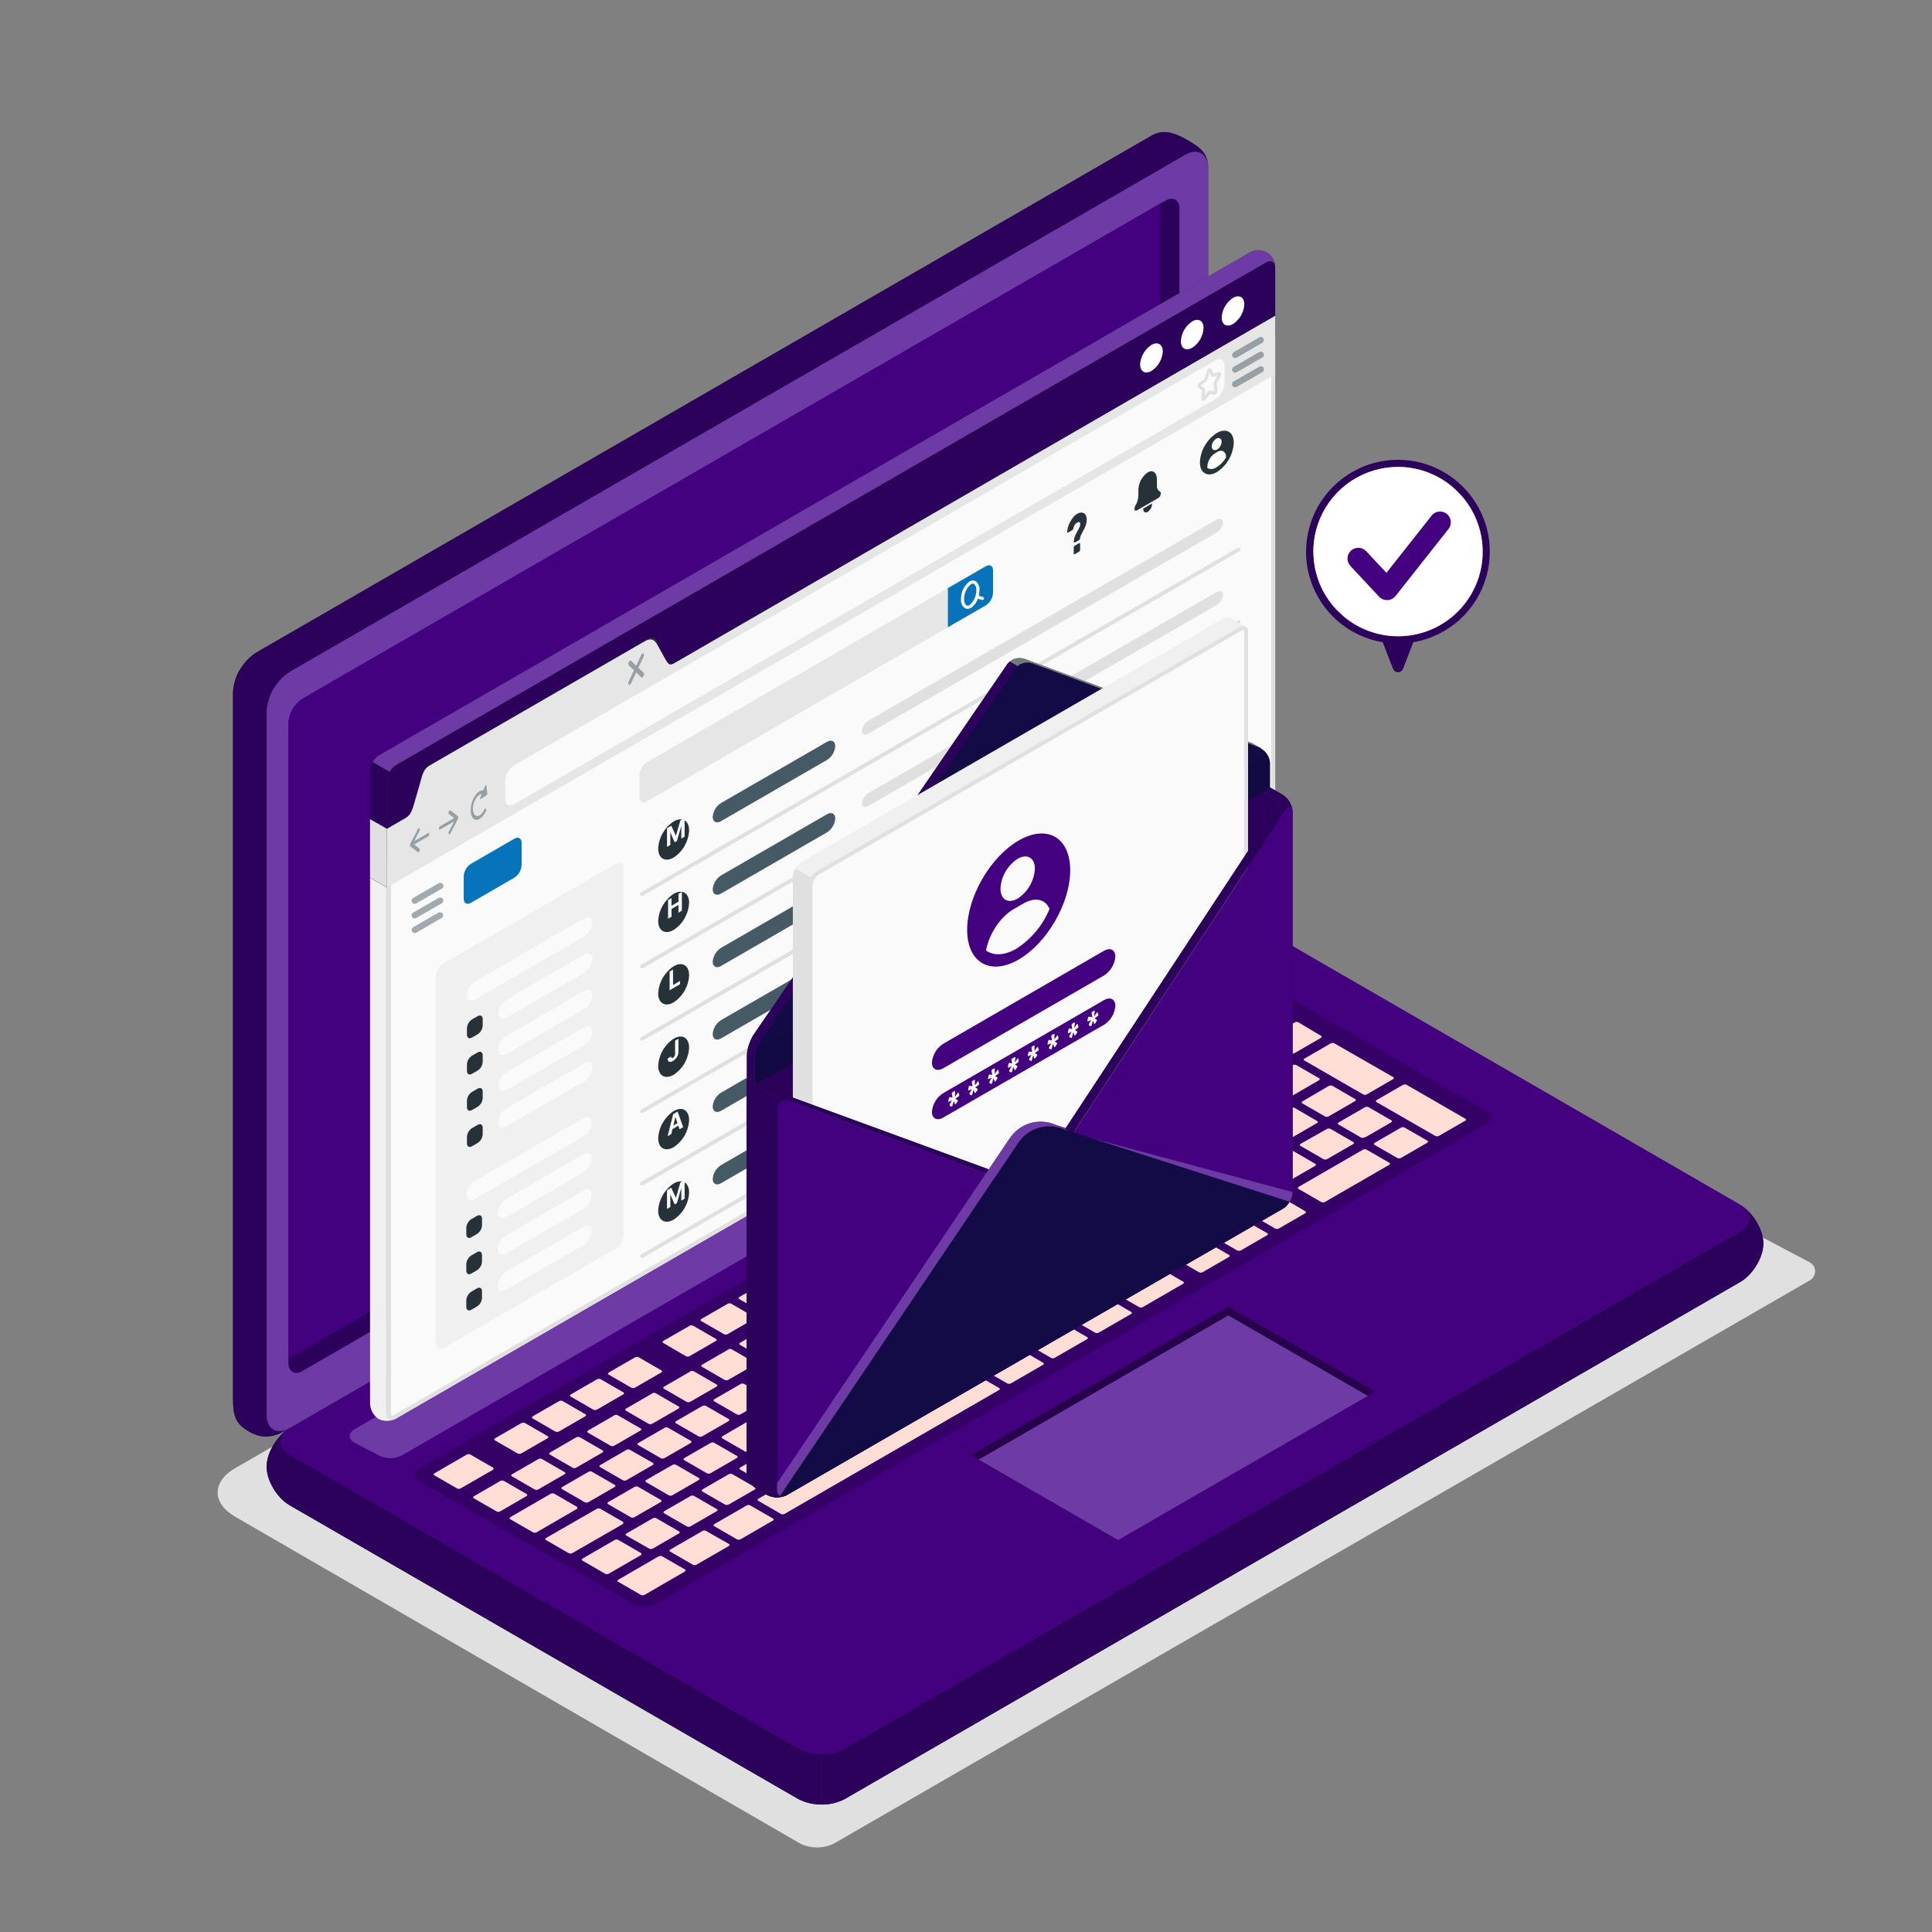
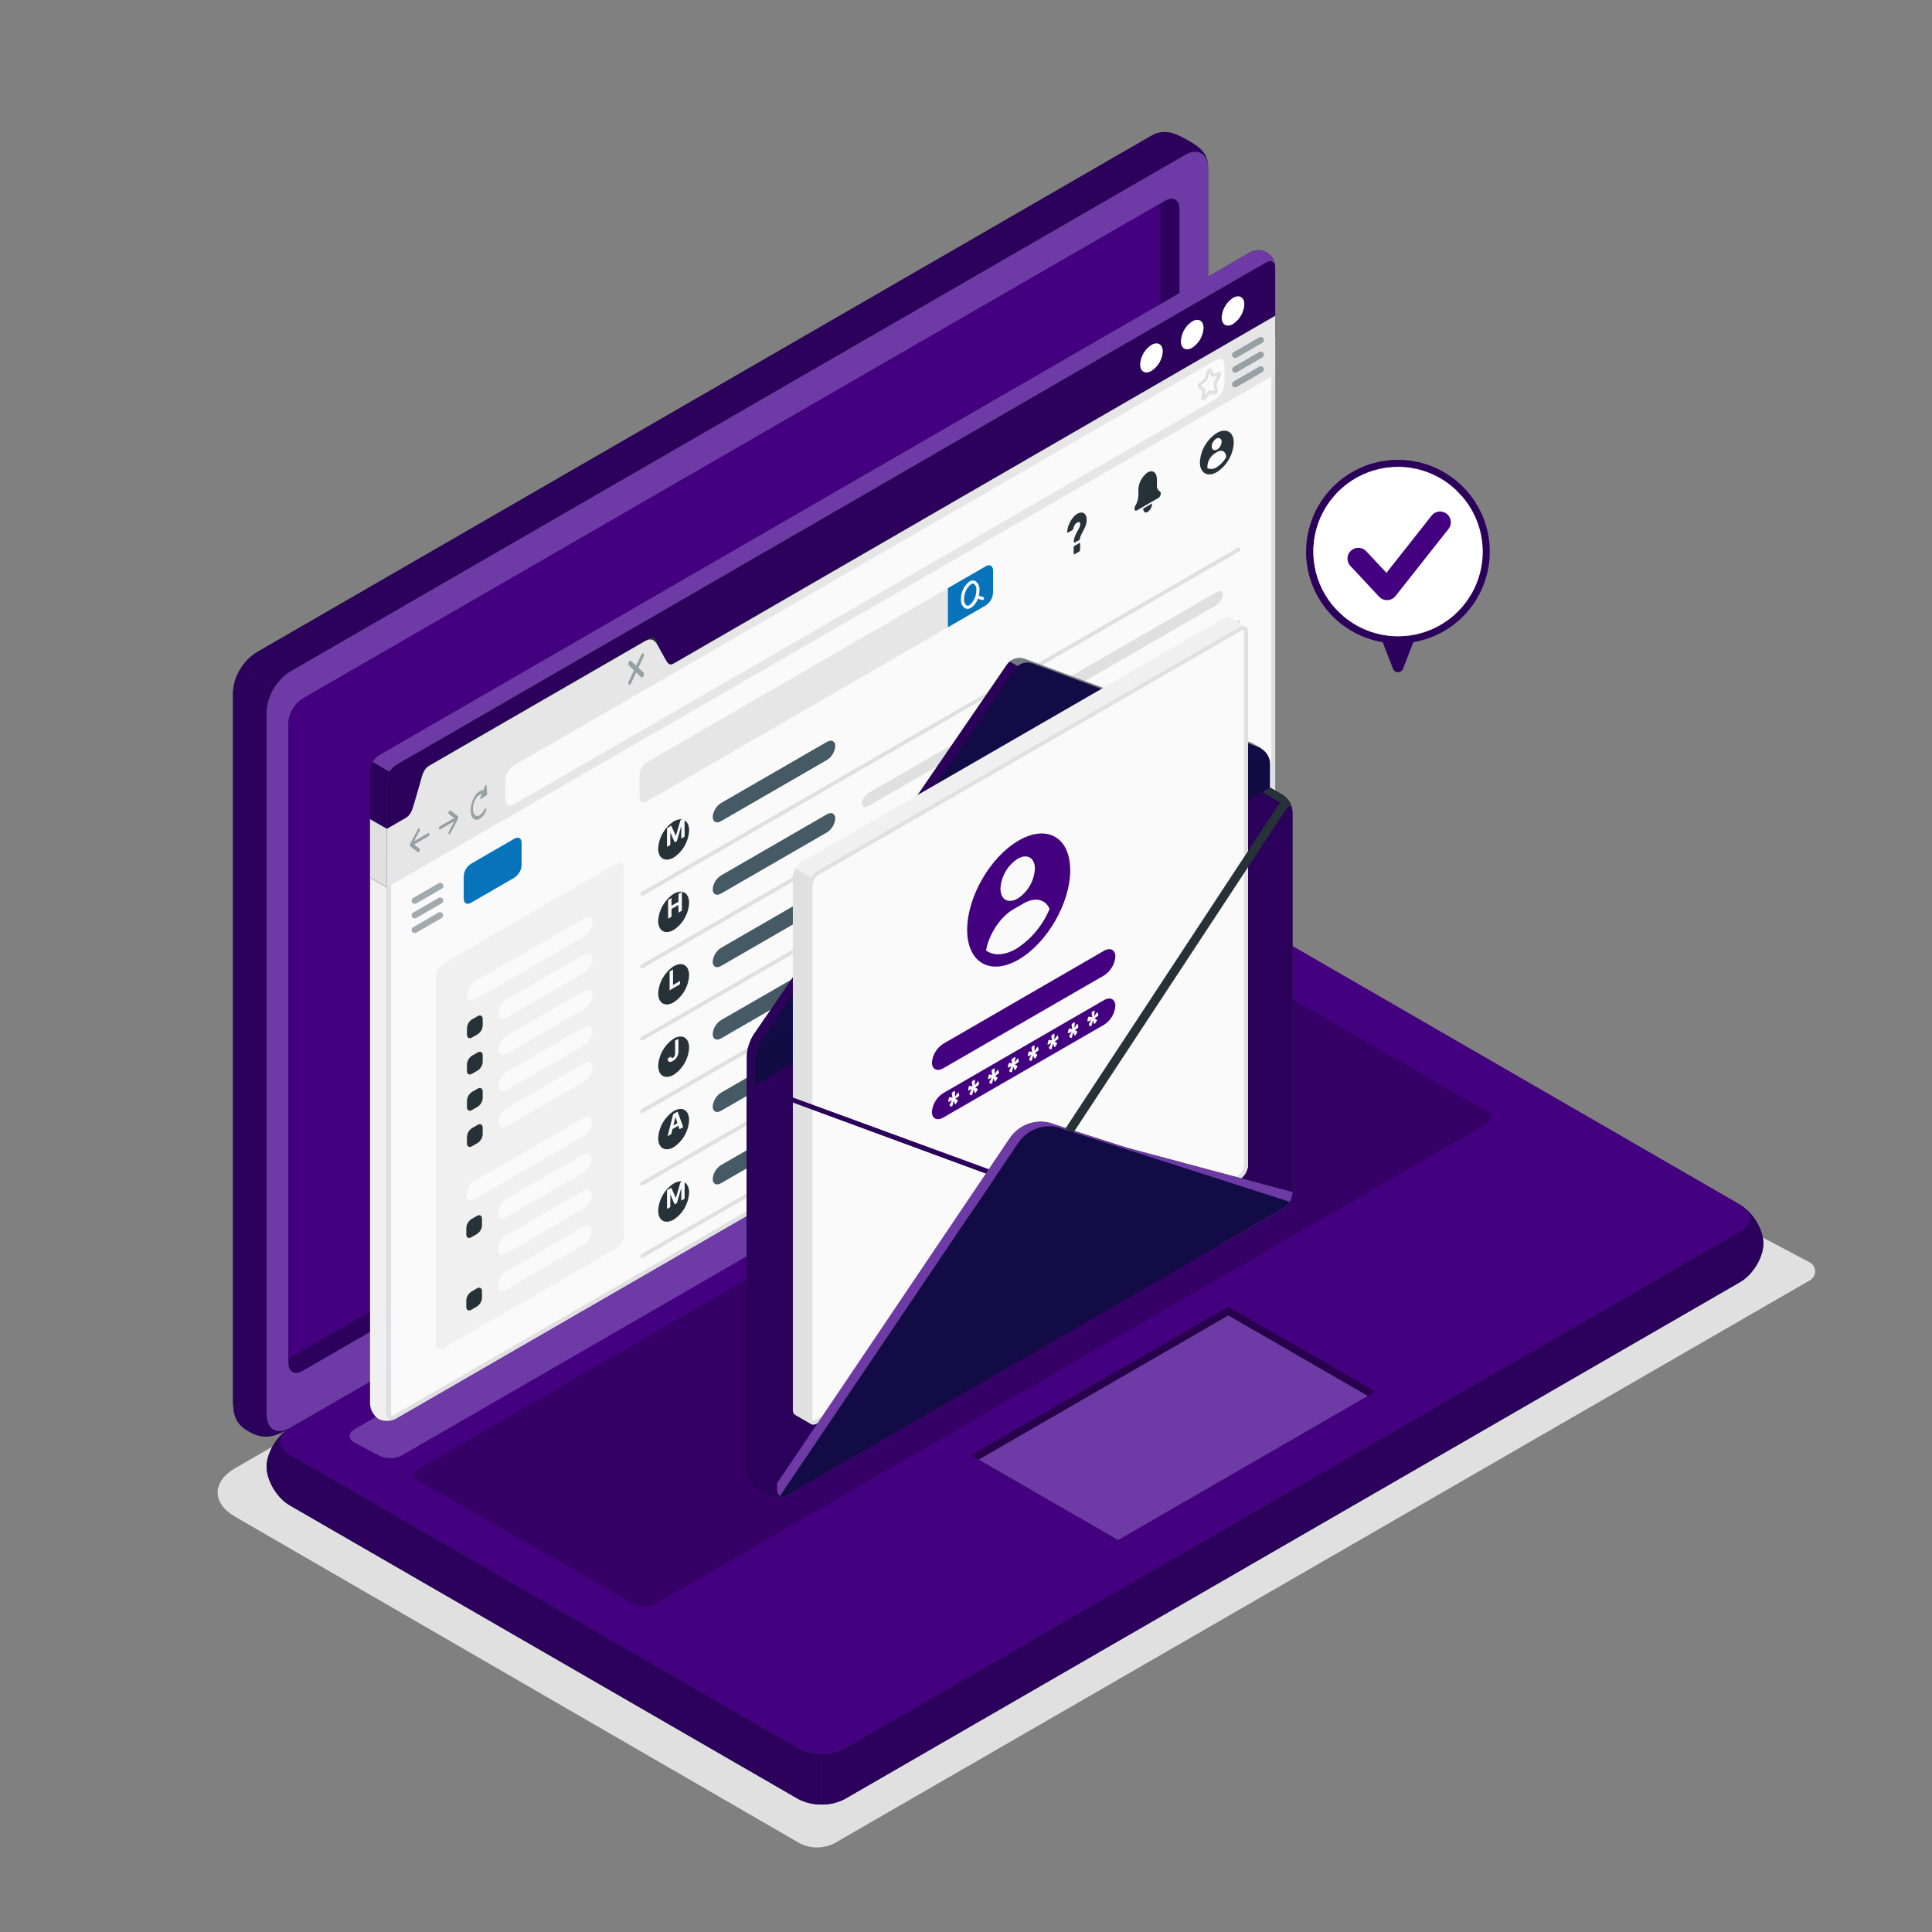
<svg xmlns="http://www.w3.org/2000/svg" id="Layer_1" version="1.1" viewBox="0 0 500 500">
  <rect x="0" y="0" width="500" height="500" fill="#808080" stroke="none" />
  <defs>
    <style>
      .st0 {
        fill: #130b46;
      }

      .st1 {
        fill: #6e3aa5;
      }

      .st2 {
        opacity: .35;
      }

      .st2, .st3, .st4, .st5 {
        fill: #fff;
      }

      .st2, .st4, .st6, .st5, .st7, .st8, .st9, .st10 {
        isolation: isolate;
      }

      .st11 {
        fill: #263238;
      }

      .st12 {
        fill: #f0f0f0;
      }

      .st4, .st7 {
        opacity: .4;
      }

      .st13 {
        fill: #0773ba;
      }

      .st14 {
        fill: #e0e0e0;
      }

      .st6 {
        opacity: .05;
      }

      .st15 {
        fill: #2b015c;
      }

      .st5 {
        opacity: .7;
      }

      .st8, .st16 {
        fill: #455a64;
      }

      .st8, .st17 {
        opacity: .5;
      }

      .st9 {
        opacity: .2;
      }

      .st18 {
        fill: #ffded6;
      }

      .st10 {
        opacity: .6;
      }

      .st19 {
        fill: #430180;
      }

      .st20 {
        fill: #fafafa;
      }

      .st21 {
        fill: #e6e6e6;
      }
    </style>
  </defs>
  <path class="st14" d="M207,477.06l-146.17-84.55c-6-3.44-6-9.09,0-12.53l238.64-137.77c1.39-.7,2.92-1.07,4.47-1.07s3.08.36,4.47,1.07l160,84.51c.4.23.74.57.98.98.23.4.36.87.36,1.33s-.12.93-.36,1.33c-.23.4-.57.74-.98.98l-252.5,145.72c-1.38.7-2.91,1.06-4.46,1.06s-3.07-.36-4.46-1.06Z" />
  <path class="st11" d="M69,379.57c0,3.61,2.71,8.11,6,10l131.56,76c1.87.95,3.94,1.45,6.04,1.45s4.17-.5,6.04-1.45l231.66-133.75c3.34-1.92,6.05-6.41,6.05-10s-2.71-8.11-6.05-10l-131.55-76c-1.87-.95-3.94-1.45-6.05-1.45s-4.17.5-6.04,1.45l-231.67,133.71c-3.32,1.93-6,6.47-6,10.04Z" />
  <path class="st15" d="M456.36,321.79c0,3.62-2.71,8.1-6,10l-231.71,133.79c-1.85.98-3.91,1.47-6,1.44v-13.09c2.09.03,4.16-.47,6-1.45l231.67-133.74c2.92-1.69,3.28-4.29,1.09-6.21,2.81,2.18,4.95,6.05,4.95,9.26Z" />
  <path class="st19" d="M75,376.51l131.56,76c1.87.95,3.94,1.45,6.04,1.45s4.17-.5,6.04-1.45l231.66-133.78c3.34-1.92,3.34-5.05,0-7l-131.55-76c-1.87-.95-3.94-1.45-6.05-1.45s-4.17.5-6.04,1.45l-231.67,133.8c-3.32,1.93-3.32,5.06,0,6.98Z" />
  <path class="st15" d="M212.62,453.94v13.06c-2.1.04-4.19-.45-6.05-1.43l-131.57-75.97c-3.33-1.92-6-6.42-6-10,0-3.39,2.39-7.55,5.43-9.64-2.71,1.94-2.5,4.78.61,6.58l131.56,76c1.86.97,3.93,1.45,6.02,1.4Z" />
  <path class="st11" d="M63.3,369.75c-2.95-2.08-3-4.86-3-8.71v-181.72c.11-2.09.71-4.13,1.75-5.95,1.04-1.82,2.5-3.36,4.25-4.51L298,35.11c3.34-1.93,6.42-.53,9.55,1.28,3.13,1.81,5.12,3.36,5.12,7.22v181.71c-.11,2.09-.71,4.13-1.75,5.95-1.04,1.82-2.5,3.37-4.25,4.52l-231.67,133.74c-5,3.41-8.48,2.47-11.7.22Z" />
  <path class="st15" d="M75,369.54c-5.05,3.4-8.5,2.48-11.71.21-2.95-2.08-3-4.86-3-8.71v-181.71c.07-2.12.67-4.18,1.76-6l8.63,5c-1.07,1.82-1.65,3.89-1.68,6v181.72c0,3.85,2.67,5.41,6,3.49Z" />
  <path class="st15" d="M312.72,43.6c0-3.84-2.71-5.4-6.05-3.49L75,173.87c-1.79,1.11-3.26,2.67-4.27,4.52l-8.62-5c1.02-1.85,2.49-3.4,4.28-4.52L298,35.11c3.33-1.93,6.41-.53,9.54,1.28s5.18,3.37,5.18,7.21Z" />
  <path class="st10" d="M312.71,43.61c0-.31-.02-.61-.06-.92.04.31.06.61.06.92Z" />
  <path class="st1" d="M69,184.33v181.72c0,3.85,2.71,5.41,6,3.48l231.67-133.74c1.75-1.15,3.21-2.7,4.25-4.52,1.04-1.82,1.64-3.86,1.75-5.95V43.61c0-3.86-2.7-5.42-6-3.49L75,173.87c-1.75,1.15-3.21,2.7-4.25,4.51-1.04,1.82-1.64,3.85-1.75,5.95Z" />
  <path class="st15" d="M78.26,180.84L301.61,51.92c2-1.16,3.63-.22,3.63,2.09v165.6c-.07,1.26-.43,2.48-1.06,3.57-.63,1.09-1.51,2.02-2.57,2.71l-223.35,128.92c-2,1.15-3.62.21-3.62-2.1v-165.59c.07-1.26.43-2.48,1.06-3.57.63-1.09,1.51-2.02,2.56-2.71Z" />
  <path class="st19" d="M78.26,180.84c-1.06.69-1.93,1.62-2.56,2.71-.63,1.09-.99,2.32-1.06,3.57v164.52l222-128.16c1.06-.69,1.94-1.61,2.57-2.71.63-1.09.99-2.32,1.06-3.57V52.68L78.26,180.84Z" />
  <path class="st1" d="M91.74,369.89l215-124.14c.94-.48,1.97-.73,3.03-.73s2.09.25,3.02.73l6.25,3.28c1.67,1,1.67,2.53,0,3.49l-215.04,124.13c-.93.47-1.96.71-3,.71s-2.07-.24-3-.71l-6.22-3.27c-1.71-.96-1.71-2.53-.04-3.49Z" />
  <path class="st9" d="M108.6,379.92l215-124.15c.83-.47,1.77-.75,2.73-.8s1.92.12,2.79.5l56,32.32c1.38.79,1.14,2.22-.52,3.18l-214.78,124.03c-.83.48-1.77.76-2.73.81-.96.05-1.92-.12-2.8-.5l-56.2-32.16c-1.39-.84-1.16-2.27.51-3.23Z" />
-   <path class="st18" d="M293.15,307.41l6.73-3.89c.29-.16.33-.41.1-.54l-5.98-3.43c-.16-.07-.33-.11-.51-.1-.17,0-.34.06-.49.15l-6.73,3.89c-.28.16-.33.41-.09.54l5.94,3.43c.16.09.34.13.52.12.18,0,.36-.07.51-.17ZM283.75,294.21l-6.75,3.89c-.28.16-.33.41-.09.54l5.94,3.43c.15.07.31.1.48.09.16,0,.32-.06.46-.14l6.73-3.89c.29-.17.33-.41.1-.54l-5.94-3.43c-.15-.06-.31-.09-.47-.08-.16,0-.32.05-.46.13ZM262,306.77l-11.39,6.58c-.29.16-.33.41-.09.54l5.93,3.43c.15.06.32.09.48.08.16-.01.32-.06.47-.14l11.39-6.57c.29-.17.33-.41.09-.55l-5.88-3.43c-.16-.07-.33-.1-.51-.09-.17.01-.34.06-.49.15ZM273.91,299.89l-6.73,3.89c-.28.16-.33.41-.09.54l5.94,3.43c.15.07.31.1.48.09.16,0,.32-.06.46-.14l6.73-3.89c.29-.17.33-.41.1-.54l-5.94-3.43c-.15-.07-.32-.1-.48-.09-.17,0-.33.05-.47.14ZM247.5,315.14l-6.73,3.86c-.29.16-.33.41-.09.54l5.94,3.43c.15.07.31.1.48.09.16,0,.32-.06.46-.14l6.73-3.89c.29-.17.33-.41.09-.54l-5.94-3.43c-.15-.07-.32-.09-.48-.08-.16.01-.32.07-.46.16ZM237.66,320.82l-6.73,3.89c-.29.16-.33.41-.09.54l5.94,3.43c.15.07.31.1.48.09.16,0,.32-.06.46-.14l6.73-3.89c.29-.17.33-.41.09-.54l-5.94-3.43c-.15-.07-.31-.1-.48-.09-.16,0-.32.06-.46.14ZM262.66,335.82l6.73-3.88c.29-.17.33-.41.1-.55l-5.99-3.39c-.15-.07-.31-.1-.48-.09-.16.01-.32.06-.46.15l-6.74,3.88c-.28.17-.32.41-.09.55l5.94,3.43c.15.06.32.08.48.06.16-.02.32-.07.46-.16h.05ZM252.82,341.5l6.73-3.88c.29-.17.33-.41.1-.55l-5.94-3.42c-.15-.07-.31-.1-.48-.09-.16,0-.32.06-.46.14l-6.77,3.89c-.28.16-.32.4-.09.54l5.94,3.43c.15.06.31.09.47.08.16,0,.31-.06.45-.14h.05ZM242.98,347.19l6.73-3.89c.29-.17.33-.41.1-.54l-5.94-3.43c-.15-.07-.31-.1-.48-.09-.16,0-.32.06-.46.14l-6.74,3.89c-.28.16-.32.41-.09.54l5.94,3.43c.14.06.3.09.45.08.15,0,.3-.05.44-.13h.05ZM233.14,352.87l6.73-3.89c.29-.17.33-.41.1-.54l-5.97-3.44c-.15-.07-.31-.1-.48-.09-.16,0-.32.06-.46.14l-6.76,3.95c-.28.16-.32.41-.09.54l5.94,3.43c.15.06.32.08.48.07s.32-.07.46-.17h.05ZM283.36,313.09l6.64-3.89c.29-.16.33-.41.1-.54l-5.94-3.43c-.15-.07-.31-.11-.48-.11s-.33.04-.48.11l-6.73,3.89c-.28.17-.33.41-.09.54l5.94,3.43c.15.08.32.13.49.13s.34-.04.49-.13h.05ZM272.5,330.14l15-8.67c.29-.16.33-.41.09-.54l-15.27-8.82c-.16-.07-.33-.11-.51-.1-.17,0-.34.06-.49.15l-7.76,4.49c-.29.16-.33.4-.1.54l8.49,4.9c.24.14.19.38-.09.55l-6.22,3.58c-.28.17-.32.41-.09.55l5.94,3.43c.15.07.32.1.49.09.17-.01.33-.06.47-.15h.05ZM227.87,326.5l-6.73,3.89c-.29.16-.33.41-.09.54l5.94,3.43c.15.07.31.1.48.09.16,0,.32-.06.46-.14l6.73-3.89c.29-.16.33-.41.09-.54l-5.93-3.43c-.16-.07-.33-.11-.51-.1-.17,0-.34.06-.49.15h.05ZM218,332.18l-6.73,3.89c-.29.17-.33.41-.09.54l5.92,3.39c.14.07.29.11.45.11s.31-.04.45-.11l6.73-3.89c.29-.16.33-.41.09-.54l-5.94-3.43c-.14-.06-.29-.09-.45-.08-.15,0-.3.05-.43.12ZM163.29,392.69c.15.07.31.1.48.09.16-.01.32-.06.46-.15l6.74-3.88c.28-.17.32-.41.09-.55l-5.94-3.43c-.15-.06-.31-.09-.48-.08-.16.01-.32.06-.46.14l-6.73,3.89c-.29.16-.33.4-.1.54l5.94,3.43ZM139.29,377.63l-6.73,3.89c-.28.16-.33.41-.09.54l5.94,3.43c.15.07.31.1.48.09.16,0,.32-.06.46-.14l6.73-3.89c.29-.16.33-.41.09-.54l-5.93-3.43c-.16-.07-.33-.1-.5-.09-.17,0-.34.06-.48.14h.03ZM151.37,388.79c.15.07.31.1.48.09.16,0,.32-.06.46-.14l6.74-3.89c.28-.17.32-.41.09-.54l-5.94-3.43c-.15-.07-.31-.1-.48-.09-.16,0-.32.06-.46.14l-6.73,3.89c-.29.16-.33.41-.1.54l5.94,3.43ZM178.73,395l6.73-3.89c.29-.17.33-.41.1-.54l-5.94-3.43c-.15-.07-.31-.1-.48-.09-.16,0-.32.06-.46.14l-6.74,3.89c-.28.16-.32.41-.09.54l5.94,3.43c.15.07.31.1.48.09.16,0,.32-.06.46-.14ZM168,400.77c.14.08.31.12.47.12s.32-.04.47-.12l6.73-3.89c.29-.16.33-.41.1-.54l-5.94-3.43c-.15-.07-.31-.1-.48-.09-.16,0-.32.06-.46.14l-6.74,3.89c-.28.16-.32.41-.09.54l5.94,3.38ZM149.1,372l-6.73,3.89c-.28.16-.33.41-.09.54l5.94,3.43c.15.07.31.1.48.09.16,0,.32-.06.46-.14l6.73-3.89c.29-.17.33-.41.09-.54l-5.93-3.43c-.15-.07-.32-.1-.48-.09-.16,0-.33.05-.47.14ZM198.3,343.6l-6.73,3.88c-.29.17-.33.41-.09.55l5.94,3.43c.15.06.31.09.48.08.16,0,.32-.06.46-.14l6.73-3.89c.29-.16.33-.4.09-.54l-5.93-3.43c-.15-.07-.31-.11-.48-.11-.16,0-.33.04-.47.12v.05ZM158.94,366.32l-6.73,3.89c-.28.16-.33.41-.09.54l5.94,3.43c.15.06.31.09.48.08.16,0,.32-.05.46-.13l6.73-3.89c.29-.17.33-.41.09-.55l-5.93-3.42c-.15-.08-.31-.12-.48-.12s-.33.04-.47.12v.05ZM208.14,337.91l-6.73,3.89c-.29.17-.33.41-.09.55l5.94,3.42c.15.07.31.1.48.09.16,0,.32-.06.46-.14l6.73-3.89c.29-.16.33-.41.09-.54l-5.93-3.43c-.15-.07-.31-.11-.47-.11s-.33.04-.48.11v.05ZM188.46,349.28l-6.73,3.88c-.29.17-.33.41-.09.55l5.94,3.43c.15.06.31.09.48.08.16-.01.32-.06.46-.14l6.73-3.88c.29-.17.33-.41.09-.55l-5.93-3.43c-.15-.07-.31-.11-.48-.11-.16,0-.33.04-.47.12v.05ZM178.62,354.96l-6.73,3.89c-.29.16-.33.4-.09.54l5.94,3.43c.15.06.31.09.48.08.16-.01.32-.06.46-.14l6.73-3.88c.29-.17.33-.41.09-.55l-5.93-3.43c-.15-.07-.31-.11-.48-.11-.16,0-.33.04-.47.12v.05ZM168.78,360.64l-6.73,3.89c-.28.16-.33.4-.09.54l5.94,3.43c.15.06.31.09.48.08.16,0,.32-.06.46-.14l6.73-3.88c.29-.17.33-.41.09-.55l-5.93-3.43c-.15-.07-.31-.11-.48-.11-.16,0-.33.04-.47.12v.05ZM213.41,364.28l6.73-3.89c.29-.16.33-.41.1-.54l-5.94-3.43c-.15-.07-.31-.1-.48-.09-.16,0-.32.06-.46.14l-6.74,3.89c-.28.17-.32.41-.09.54l5.94,3.43c.15.06.32.09.48.07s.32-.08.46-.17v.05ZM305.51,281.7l-6.74,3.89c-.28.16-.32.41-.09.54l5.94,3.43c.15.07.31.1.48.09.16,0,.32-.06.46-.14l6.73-3.89c.29-.16.33-.41.1-.54l-5.94-3.43c-.15-.08-.31-.12-.47-.12s-.33.04-.47.12v.05ZM293.59,288.58l-6.73,3.89c-.28.16-.33.4-.09.54l5.94,3.43c.15.06.31.09.48.08.16,0,.32-.05.46-.13l6.73-3.89c.29-.17.33-.41.1-.55l-5.94-3.42c-.15-.08-.31-.12-.48-.12s-.33.04-.48.12v.05ZM315.35,276l-6.74,3.89c-.28.16-.32.41-.09.54l5.94,3.43c.15.07.31.1.48.09.16,0,.32-.06.46-.14l6.73-3.89c.29-.17.33-.41.1-.54l-5.94-3.43c-.15-.07-.31-.1-.48-.09-.16,0-.32.06-.46.14ZM260.52,326.28l6.73-3.89c.29-.17.33-.41.1-.55l-5.94-3.42c-.15-.07-.31-.1-.48-.09-.16,0-.32.06-.46.14l-6.73,3.89c-.29.16-.33.41-.1.54l5.94,3.43c.15.06.32.08.48.07.16-.01.32-.07.46-.15v.03ZM326.13,270.28c-.15-.07-.31-.1-.48-.09-.16,0-.32.06-.46.14l-6.74,3.89c-.28.16-.32.41-.09.54l5.94,3.43c.14.08.31.12.47.12s.33-.04.47-.12l6.73-3.89c.29-.17.33-.41.1-.55l-5.94-3.47ZM223.25,358.55l6.73-3.89c.29-.16.33-.41.1-.54l-5.94-3.43c-.15-.07-.31-.1-.48-.09-.16,0-.32.06-.46.14l-6.74,3.89c-.28.16-.32.41-.09.54l5.94,3.43c.15.07.31.1.48.09.16,0,.32-.06.46-.14ZM343.92,288.88l6.73-3.89c.29-.16.33-.41.1-.54l-5.94-3.45c-.15-.06-.32-.09-.48-.08-.17.01-.33.06-.47.14l-6.73,3.94c-.28.17-.33.41-.09.55l5.94,3.42c.15.06.32.09.48.07s.32-.07.46-.16ZM324.74,289.17l6.73-3.89c.29-.16.33-.41.1-.54l-5.94-3.43c-.15-.07-.31-.1-.48-.09-.16,0-.32.06-.46.14l-6.69,3.89c-.28.17-.33.41-.09.54l5.94,3.43c.14.06.3.09.45.08.15,0,.31-.05.44-.13ZM335.47,275.63c-.15-.07-.31-.1-.48-.09-.16,0-.32.06-.46.14l-6.74,3.89c-.28.16-.33.41-.09.54l5.94,3.43c.15.07.31.1.48.09.16,0,.32-.06.46-.14l6.73-3.89c.29-.16.33-.41.1-.54l-5.94-3.43ZM337.54,274.43l15.28,8.82c.15.07.31.1.48.09.16,0,.32-.06.46-.14l6.73-3.89c.29-.16.33-.41.1-.54l-15.28-8.77c-.15-.07-.32-.1-.48-.09-.17,0-.33.05-.47.14l-6.73,3.89c-.28.11-.33.36-.09.49ZM314.85,287.05l-6.74,3.88c-.28.17-.33.41-.09.55l5.98,3.42c.14.08.31.12.47.12s.33-.04.47-.12l6.73-3.89c.29-.16.33-.41.1-.54l-5.98-3.47c-.15-.07-.31-.1-.48-.09-.16,0-.32.06-.46.14ZM240.79,329.8l-6.73,3.89c-.29.16-.33.41-.1.54l5.94,3.43c.15.07.31.1.48.09.16,0,.32-.06.46-.14l6.73-3.89c.29-.16.33-.41.1-.54l-5.94-3.43c-.15-.07-.31-.1-.48-.09-.16,0-.32.06-.46.14ZM333.14,294.62c.15.06.31.09.48.08.16,0,.32-.06.46-.14l6.73-3.89c.29-.16.33-.4.1-.54l-5.91-3.43c-.15-.07-.31-.1-.48-.09-.16.01-.32.06-.46.15l-6.74,3.88c-.28.17-.33.41-.09.55l5.91,3.43ZM250.63,324.12l-6.73,3.88c-.29.16-.33.41-.1.54l5.94,3.43c.15.07.31.1.48.09.16,0,.32-.06.46-.14l6.73-3.89c.29-.17.33-.41.1-.54l-5.94-3.43c-.15-.07-.31-.1-.48-.09-.16.01-.32.06-.46.15ZM173.11,387c.15.07.31.1.48.09.16-.01.32-.06.46-.15l6.74-3.88c.28-.17.32-.41.09-.55l-5.94-3.43c-.15-.06-.31-.09-.48-.08-.16.01-.32.06-.46.14l-6.73,3.86c-.29.17-.33.41-.1.55l5.94,3.45ZM162.11,375.24l-6.73,3.89c-.29.16-.33.41-.1.54l5.94,3.43c.15.07.31.1.48.09.16,0,.32-.06.46-.14l6.74-3.89c.28-.17.32-.41.09-.55l-5.99-3.41c-.15-.07-.31-.1-.47-.09-.16,0-.32.06-.46.14h.04ZM183.93,381.24l6.73-3.88c.29-.17.33-.41.1-.55l-5.94-3.43c-.15-.06-.31-.09-.48-.08-.16,0-.32.06-.46.14l-6.73,3.88c-.29.17-.33.41-.1.55l5.94,3.43c.14.06.3.09.45.09.16,0,.31-.04.45-.12l.04-.03ZM193.77,375.56l6.73-3.89c.29-.16.33-.4.1-.54l-5.94-3.43c-.15-.06-.31-.09-.48-.08-.16.01-.32.06-.46.14l-6.72,3.91c-.29.17-.33.41-.1.55l5.94,3.43c.14.06.3.08.45.07.15,0,.3-.05.44-.13l.04-.03ZM203.61,369.88l6.69-3.88c.29-.16.33-.41.1-.54l-5.94-3.43c-.15-.06-.31-.09-.48-.08-.16,0-.32.05-.46.13l-6.73,3.92c-.29.17-.33.41-.1.55l5.94,3.42c.15.07.31.1.48.09.16-.01.32-.06.46-.15l.04-.03ZM171.95,369.54l-6.73,3.89c-.29.16-.33.4-.1.54l5.94,3.43c.15.07.31.1.48.09.16-.01.32-.06.46-.15l6.74-3.88c.28-.17.32-.41.09-.55l-5.94-3.42c-.16-.07-.33-.1-.5-.09-.17.01-.34.07-.48.17l.04-.03ZM181.79,363.86l-6.79,3.91c-.29.17-.33.41-.1.55l5.94,3.43c.15.07.31.1.48.09.16-.01.32-.06.46-.15l6.74-3.88c.28-.17.32-.41.09-.55l-5.94-3.43c-.15-.06-.31-.09-.47-.08-.16.01-.32.06-.45.14l.04-.03ZM221.15,341.13l-6.73,3.89c-.29.17-.33.41-.1.55l5.94,3.42c.14.08.31.12.47.12s.32-.04.47-.12l6.73-3.89c.29-.16.33-.41.1-.54l-5.94-3.43c-.15-.08-.32-.12-.49-.11-.17,0-.34.05-.49.14l.04-.03ZM211.31,346.81l-6.73,3.89c-.29.17-.33.41-.1.55l5.94,3.42c.15.07.31.1.48.09.16,0,.32-.06.46-.14l6.74-3.89c.28-.16.32-.41.09-.54l-5.94-3.43c-.16-.07-.33-.09-.5-.08s-.34.07-.48.16l.04-.03ZM231,335.48l-6.73,3.89c-.29.17-.33.41-.1.54l5.94,3.43c.14.08.31.12.47.12s.32-.04.47-.12l6.74-3.89c.28-.16.32-.41.09-.54l-5.94-3.43c-.15-.08-.31-.12-.47-.12s-.33.04-.47.12ZM191.64,358.21l-6.73,3.88c-.29.17-.33.41-.1.55l5.94,3.43c.15.07.31.1.48.09.16-.01.32-.06.46-.15l6.74-3.88c.28-.17.32-.41.09-.55l-5.94-3.43c-.16-.07-.33-.1-.5-.09-.17.01-.34.06-.49.15h.05ZM201.48,352.53l-6.73,3.88c-.29.17-.33.41-.1.55l5.94,3.43c.15.06.31.09.48.08.16-.01.32-.06.46-.14l6.74-3.89c.28-.16.32-.4.09-.54l-5.94-3.43c-.16-.07-.33-.11-.5-.09-.17,0-.34.06-.49.15h.05ZM188.62,389.36l6.73-3.89c.29-.17.33-.41.1-.55l-5.94-3.42c-.15-.07-.31-.1-.48-.09-.16,0-.32.06-.46.14l-6.74,3.89c-.28.16-.32.41-.09.54l5.94,3.43c.14.05.3.08.45.07.15,0,.3-.05.44-.12h.05ZM136.36,386.69l-5.94-3.43c-.16-.07-.33-.11-.51-.1-.17,0-.34.06-.49.15l-6.73,3.89c-.28.17-.33.41-.09.54l5.94,3.43c.15.07.31.1.48.09.16,0,.32-.06.46-.14l6.73-3.89c.29-.16.33-.41.1-.54h.05ZM149.36,389.99l-5.94-3.43c-.15-.07-.31-.1-.48-.09-.16,0-.32.06-.46.14l-10.36,6c-.28.17-.33.41-.09.55l5.94,3.42c.15.07.31.1.48.09.16,0,.32-.06.46-.14l10.36-6c.19-.16.23-.41,0-.53h.09ZM127.65,379.85l-5.94-3.43c-.15-.07-.31-.1-.48-.09-.16,0-.32.06-.46.14l-8.29,4.79c-.28.16-.32.4-.09.54l5.94,3.43c.15.06.31.09.48.08.16-.01.32-.06.46-.14l8.29-4.78c.19-.16.24-.39,0-.54h.09ZM134.01,376.18c.15.06.31.09.48.08.16,0,.32-.06.46-.14l6.73-3.88c.29-.17.33-.41.09-.55l-5.94-3.43c-.15-.06-.31-.09-.48-.08-.16.01-.32.06-.46.14l-6.73,3.89c-.29.16-.33.4-.09.54l5.94,3.43ZM161.29,393.88l-5.94-3.42c-.15-.07-.31-.1-.48-.09-.16,0-.32.06-.46.14l-13.04,7.49c-.28.17-.33.41-.09.55l5.94,3.43c.15.06.31.09.48.08.16-.01.32-.06.46-.14l13-7.47c.23-.19.27-.45.04-.57h.09ZM165.97,401.97l-5.94-3.43c-.15-.08-.31-.12-.47-.12s-.33.04-.47.12l-8.29,4.79c-.29.16-.33.41-.09.54l5.94,3.43c.15.07.31.1.48.09.16,0,.32-.06.46-.14l8.28-4.79c.2-.11.24-.36.01-.46l.09-.03ZM207.17,333.97c.15.06.31.09.48.08.16,0,.32-.05.46-.13l6.73-3.89c.29-.17.33-.41.09-.55l-6.03-3.48c-.15-.07-.31-.1-.48-.09-.16,0-.32.06-.46.14l-6.73,3.95c-.29.16-.33.41-.09.54l6.03,3.43ZM187.4,345.3c.15.07.31.1.48.09.16,0,.32-.06.46-.14l6.73-3.89c.29-.16.33-.41.09-.54l-5.94-3.43c-.15-.07-.31-.1-.48-.09-.16,0-.32.06-.46.14l-6.73,3.89c-.29.16-.33.41-.09.54l5.94,3.43ZM143.75,370.5c.15.06.32.09.48.08.16,0,.33-.06.47-.14l6.73-3.88c.28-.17.33-.41.09-.55l-5.94-3.43c-.15-.06-.31-.09-.48-.08-.16.01-.32.06-.46.14l-6.73,3.88c-.29.17-.33.41-.09.55l5.93,3.43ZM197.24,339.62c.15.07.31.1.48.09.16,0,.32-.06.46-.14l6.73-3.89c.29-.17.33-.41.09-.54l-5.94-3.43c-.15-.07-.31-.1-.48-.09-.16,0-.32.06-.46.14l-6.73,3.89c-.29.16-.33.41-.09.54l5.94,3.43ZM177.56,351c.15.07.31.1.48.09.16,0,.32-.06.46-.14l6.73-3.89c.29-.16.33-.41.09-.54l-5.93-3.43c-.15-.07-.32-.1-.48-.09-.16,0-.33.05-.47.14l-6.73,3.86c-.29.16-.33.41-.09.54l5.94,3.46ZM171.35,402.76c-.15-.07-.31-.1-.48-.09-.16,0-.32.06-.46.14l-10.36,6c-.29.16-.33.41-.09.54l5.94,3.43c.15.07.31.1.48.09.16,0,.32-.06.46-.14l10.36-6c.28-.17.32-.41.09-.55l-5.94-3.42ZM163.43,359.16c.15.06.32.09.48.08.16-.01.32-.06.47-.14l6.73-3.89c.29-.16.33-.4.09-.54l-5.94-3.43c-.15-.06-.31-.09-.48-.08-.16.01-.32.06-.46.14l-6.73,3.88c-.29.17-.33.41-.09.55l5.93,3.43ZM153.59,364.84c.15.06.32.09.48.08.16,0,.32-.06.47-.14l6.73-3.89c.28-.16.33-.4.09-.54l-5.94-3.43c-.15-.06-.31-.09-.48-.08-.16.01-.32.06-.46.14l-6.73,3.88c-.29.17-.33.41-.09.55l5.93,3.43ZM353.65,297.51c-.15-.07-.32-.1-.48-.09-.17,0-.33.05-.47.14l-16.57,9.57c-.28.16-.33.41-.09.54l5.94,3.43c.15.07.31.1.48.09.16,0,.32-.06.46-.14l16.57-9.57c.29-.17.33-.41.1-.54l-5.94-3.43ZM331.9,310c-.15-.06-.32-.09-.48-.08-.17.01-.33.06-.47.14l-6.73,3.94c-.29.16-.33.4-.09.54l5.94,3.43c.15.06.31.09.48.08.16-.01.32-.06.46-.14l6.73-3.88c.29-.17.33-.41.09-.55l-5.93-3.48ZM198.41,383.67l6.73-3.88c.29-.17.33-.41.1-.55l-5.94-3.43c-.15-.07-.31-.1-.48-.09-.16.01-.32.06-.46.15l-6.74,3.89c-.28.16-.32.4-.09.54l5.94,3.43c.15.06.31.09.48.08.16-.01.32-.06.46-.14ZM312.22,321.41c-.15-.08-.33-.12-.5-.12s-.35.04-.5.12l-6.73,3.89c-.28.16-.33.41-.09.54l5.94,3.43c.15.07.31.1.48.09.16,0,.32-.06.46-.14l6.73-3.89c.29-.17.33-.41.09-.54l-5.88-3.38ZM363.49,291.81c-.15-.07-.32-.1-.48-.1-.17,0-.33.06-.47.14l-6.73,3.89c-.28.16-.33.41-.09.54l5.94,3.43c.15.06.31.09.48.08.16,0,.32-.05.46-.13l6.73-3.89c.29-.17.33-.41.1-.55l-5.94-3.42ZM379.27,289.55l-15.27-8.82c-.15-.06-.32-.09-.48-.08-.17.01-.33.06-.47.14l-6.73,3.88c-.28.17-.33.41-.09.55l15.27,8.78c.15.06.31.09.48.08.16,0,.32-.06.46-.14l6.73-3.88c.29-.13.33-.37.1-.51ZM275.45,342.64c-.15-.07-.32-.1-.48-.1-.17,0-.33.06-.47.14l-8.28,4.78c-.29.17-.33.41-.1.55l5.94,3.43c.15.07.31.1.48.09.16-.01.32-.06.46-.15l8.29-4.78c.29-.17.33-.41.09-.55l-5.93-3.42ZM300.3,328.28c-.15-.06-.31-.09-.48-.08-.16.01-.32.06-.46.14l-10.36,6c-.28.16-.32.41-.09.54l5.94,3.43c.15.07.31.1.48.09.16,0,.32-.06.46-.14l10.36-6c.29-.17.33-.41.09-.55l-5.94-3.43ZM252.66,355.79c-.15-.07-.31-.1-.48-.09-.16.01-.32.06-.46.15l-55.42,32c-.28.16-.33.41-.09.54l5.94,3.43c.15.07.31.1.48.09.16,0,.32-.06.46-.14l55.41-32c.29-.16.33-.4.1-.54l-5.94-3.44ZM194.14,389.58c-.15-.07-.31-.1-.48-.09-.16,0-.32.06-.46.14l-8.29,4.79c-.29.16-.33.41-.09.54l5.93,3.43c.15.06.32.09.48.08.17,0,.32-.05.47-.13l8.28-4.79c.29-.16.33-.41.1-.54l-5.94-3.43ZM264.05,349.21c-.15-.06-.31-.09-.48-.08-.16.01-.32.06-.46.14l-8.29,4.78c-.28.17-.32.41-.09.55l5.94,3.42c.14.08.31.12.47.12s.32-.04.47-.12l8.29-4.78c.28-.17.33-.41.09-.55l-5.94-3.48ZM182.74,396.21c-.15-.08-.31-.12-.47-.12s-.33.04-.47.12l-8.28,4.79c-.29.16-.33.4-.1.54l5.94,3.43c.15.07.31.1.48.09.16-.01.32-.06.46-.15l8.29-4.78c.29-.17.33-.41.09-.54l-5.94-3.38ZM286.84,336.11c-.15-.07-.31-.1-.48-.09-.16,0-.32.06-.46.14l-8.29,4.79c-.28.16-.33.4-.09.54l5.94,3.43c.15.06.31.09.48.08.16-.01.32-.06.46-.14l8.28-4.78c.29-.16.33-.41.1-.54l-5.94-3.43ZM322.06,315.78c-.15-.08-.31-.12-.48-.12s-.33.04-.48.12l-6.73,3.89c-.29.16-.33.4-.09.54l5.94,3.43c.15.06.31.09.47.08.16,0,.32-.05.47-.13l6.73-3.89c.29-.17.33-.41.09-.55l-5.93-3.37ZM343.42,300l6.73-3.88c.29-.17.33-.41.1-.55l-5.94-3.43c-.15-.06-.32-.09-.48-.08-.17.01-.33.06-.47.14l-6.73,3.8c-.28.16-.33.4-.09.54l5.94,3.43c.14.08.3.12.47.13.16,0,.32-.03.47-.1ZM303,301.73l6.73-3.89c.29-.16.33-.41.1-.54l-5.94-3.43c-.15-.07-.32-.1-.48-.09-.17,0-.33.05-.47.14l-6.73,3.89c-.28.16-.33.41-.09.54l5.94,3.43c.15.07.31.1.48.09.16,0,.32-.06.46-.14ZM277.14,338.23l19.68-11.37c.29-.16.33-.4.09-.54l-5.91-3.43c-.15-.06-.31-.09-.48-.08-.16.01-.32.06-.46.14l-19.68,11.36c-.28.16-.33.41-.09.54l5.94,3.43c.14.06.3.09.46.08.16,0,.31-.05.44-.13h.01ZM332.65,305.69c.15.06.31.09.48.08.16-.01.32-.06.46-.14l6.73-3.88c.29-.17.33-.41.1-.55l-5.94-3.43c-.15-.07-.31-.1-.48-.09-.16.01-.32.06-.46.15l-6.74,3.89c-.28.16-.33.41-.09.54l5.94,3.43ZM324.25,300.24l6.73-3.88c.29-.17.33-.41.1-.55l-5.94-3.43c-.15-.07-.31-.1-.48-.09-.16.01-.32.06-.46.15l-6.74,3.88c-.28.17-.33.41-.09.55l5.94,3.43c.15.06.31.09.47.08.16-.01.32-.06.46-.14h.01ZM267.3,343.91l6.7-3.91c.29-.17.33-.41.1-.54l-5.94-3.43c-.15-.07-.31-.1-.48-.09-.16,0-.32.06-.46.14l-6.72,3.92c-.28.16-.32.41-.09.54l5.94,3.43c.15.07.31.1.48.09.16-.01.32-.06.46-.15h0ZM310.9,318.25c.15.06.31.09.48.08.16,0,.32-.06.46-.14l6.73-3.88c.29-.17.33-.41.09-.55l-5.93-3.43c-.16-.07-.33-.1-.51-.09-.17.01-.34.06-.49.15l-6.73,3.88c-.28.17-.33.41-.09.55l5.99,3.43ZM218.1,372.31l6.73-3.88c.29-.17.33-.41.1-.55l-5.93-3.43c-.15-.07-.31-.1-.48-.09-.16.01-.32.06-.46.15l-6.74,3.88c-.28.17-.32.41-.09.55l5.94,3.43c.15.06.31.09.47.08.16-.01.31-.06.45-.14h.01ZM227.94,366.63l6.73-3.89c.29-.16.33-.4.1-.54l-5.94-3.43c-.15-.07-.31-.1-.48-.09-.16.01-.32.06-.46.15l-6.74,3.88c-.28.17-.32.41-.09.55l5.94,3.43c.15.06.31.09.47.08.16-.01.32-.06.46-.14h.01ZM208.25,378l6.73-3.88c.29-.17.33-.41.1-.55l-5.94-3.43c-.15-.07-.31-.1-.48-.09-.16.01-.32.06-.46.15l-6.74,3.88c-.28.17-.32.41-.09.55l5.94,3.43c.15.06.31.09.48.08.16,0,.32-.06.46-.14ZM247.61,355.28l6.73-3.89c.29-.16.33-.41.1-.54l-5.94-3.43c-.15-.08-.31-.12-.47-.12s-.33.04-.47.12l-6.74,3.89c-.28.17-.32.41-.09.54l5.94,3.43c.15.08.31.11.47.11.16,0,.32-.04.47-.12h0ZM237.77,361l6.73-3.89c.29-.16.33-.41.1-.54l-5.94-3.43c-.15-.06-.31-.09-.48-.08-.16,0-.32.05-.46.13l-6.72,3.81c-.28.17-.32.41-.09.55l5.94,3.42c.14.08.3.12.46.13.16,0,.32-.03.46-.1ZM257.45,349.64l6.73-3.89c.29-.16.33-.41.1-.54l-5.94-3.43c-.14-.08-.31-.12-.47-.12s-.33.04-.47.12l-6.74,3.89c-.28.16-.32.41-.09.54l5.94,3.43c.15.07.31.1.48.09.16,0,.32-.06.46-.14v.05ZM311.82,271c.15.07.31.1.48.09.16-.01.32-.06.46-.15l6.74-3.94c.28-.17.32-.41.09-.55l-1.58-.91c-.15-.07-.31-.1-.48-.09-.16,0-.32.06-.46.14l-6.74,3.89c-.28.17-.32.41-.09.54l1.58.98ZM262.73,301.86c.15.06.31.09.48.08.16-.01.32-.06.46-.14l6.74-3.88c.28-.17.32-.41.09-.55l-5.94-3.43c-.15-.06-.31-.09-.48-.08-.16,0-.32.06-.46.14l-6.73,3.88c-.29.17-.33.41-.1.55l5.94,3.43ZM282.41,290.49c.15.07.31.1.48.09.16,0,.32-.06.46-.14l6.73-3.89c.29-.16.33-.41.1-.54l-5.94-3.43c-.15-.07-.31-.1-.48-.09-.16,0-.32.06-.46.14l-6.74,3.89c-.28.17-.32.41-.09.55l5.94,3.42ZM250.72,308.79c.15.07.31.1.48.09.16,0,.32-.06.46-.14l6.73-3.89c.29-.16.33-.41.09-.54l-5.93-3.43c-.16-.07-.33-.11-.51-.1-.17,0-.34.06-.49.15l-6.73,3.89c-.29.17-.33.41-.09.54l5.99,3.43ZM272.57,296.18c.15.06.31.09.48.08.16,0,.32-.06.46-.14l6.74-3.89c.28-.16.32-.4.09-.54l-5.94-3.43c-.15-.06-.31-.09-.48-.08-.16.01-.32.06-.46.14l-6.73,3.88c-.29.17-.33.41-.1.55l5.94,3.43ZM231.04,320.18c.15.06.31.09.48.08.16,0,.32-.06.46-.14l6.73-3.89c.29-.16.33-.4.09-.54l-5.93-3.43c-.16-.07-.33-.11-.51-.09-.17.01-.34.06-.49.15l-6.73,3.88c-.29.17-.33.41-.09.55l5.99,3.43ZM240.88,314.49c.15.07.31.1.48.09.16,0,.32-.06.46-.14l6.73-3.89c.29-.16.33-.41.09-.54l-5.93-3.43c-.16-.07-.33-.1-.51-.1-.17,0-.34.06-.49.15l-6.71,3.82c-.29.17-.33.41-.09.55l5.97,3.49ZM292.14,282.38c.15.06.31.09.47.08.16,0,.32-.05.46-.13l6.74-3.89c.28-.17.33-.41.09-.55l-1.58-.91c-.15-.06-.31-.09-.48-.08-.16.01-.32.06-.46.14l-6.73,3.88c-.29.17-.33.41-.1.55l1.58.91ZM321.66,265.38c.15.07.31.1.48.09.16-.01.32-.06.46-.15l6.74-3.89c.28-.16.32-.4.09-.54l-1.58-.91c-.15-.07-.31-.1-.48-.09-.16,0-.32.06-.46.14l-6.74,3.89c-.28.16-.32.41-.09.54l1.58.92ZM334.14,272.58c.15.06.31.09.48.08.16-.01.32-.06.46-.14l6.73-3.88c.29-.17.33-.41.1-.55l-5.91-3.53c-.15-.07-.31-.1-.48-.09-.16,0-.32.06-.46.14l-6.74,3.89c-.28.16-.33.41-.09.54l5.91,3.54ZM353.26,294.38l6.73-3.88c.29-.17.33-.41.1-.55l-5.94-3.43c-.15-.06-.32-.09-.48-.08-.17.01-.33.06-.47.14l-6.73,3.88c-.28.17-.33.41-.09.55l5.94,3.43c.16.05.33.06.49.03s.32-.1.45-.2v.11ZM302,276.63c.15.07.31.1.48.09.16-.01.32-.06.46-.15l6.74-3.88c.28-.17.33-.41.09-.55l-1.58-.91c-.15-.07-.31-.11-.47-.11s-.32.04-.47.11l-6.73,3.89c-.29.17-.33.41-.1.55l1.58.96ZM221.2,325.79c.15.06.31.09.48.08.16-.01.32-.06.46-.14l6.73-3.88c.29-.17.33-.41.09-.55l-5.96-3.43c-.15-.06-.32-.09-.48-.08-.17.01-.33.06-.47.14l-6.73,3.88c-.28.17-.33.41-.09.55l5.97,3.43Z" />
  <path class="st7" d="M251.32,376.6l1.38.8,36.67,21.16,65.2-37.65,1.36-.77-38.04-21.96-66.57,38.42Z" />
  <path class="st11" d="M353.97,361.26l-36.08-20.81-64.58,37.3,36.06,20.81,64.6-37.3Z" />
  <path class="st1" d="M353.97,361.26l-36.08-20.81-64.58,37.3,36.06,20.81,64.6-37.3Z" />
  <path class="st12" d="M102.46,367.13c-.56.33-1.18.52-1.83.56-.92.11-1.85-.05-2.68-.47-.65-.45-1.19-1.04-1.57-1.74-.38-.7-.59-1.47-.61-2.26v-136.09l4.38,2.53v136.12c0,1.06.53,1.67,1.29,1.67.36-.02.71-.13,1.02-.32Z" />
  <path class="st20" d="M330,233c-.05.8-.29,1.58-.69,2.28-.4.7-.97,1.29-1.64,1.72l-225.21,130.13c-1.28.74-2.32.14-2.32-1.35v-151.28l6.41-3.7c1.29-.74,3.37-12,4.67-12.79l55.59-32.1c1.29-.74,4.33,7.6,5.61,6.86l157.58-91.04v151.27Z" />
  <path class="st14" d="M329,83.6v149.4c-.04.62-.22,1.22-.53,1.76s-.74,1-1.26,1.35l-225.29,130.09c-.14.1-.31.16-.49.17-.21,0-.21-.56-.21-.59v-150.66l5.87-3.39c.93-.54,1.52-2.35,2.82-7,.47-1.99,1.11-3.94,1.93-5.82l55.09-31.82c.65.89,1.24,1.83,1.76,2.8,1.5,2.64,2.34,4,3.55,4,.25,0,.5-.07.72-.2l156.04-90.09ZM330,81.73l-157.61,91c-.06.01-.12.01-.18,0-1.3,0-3.94-6.95-5.25-6.95-.06-.01-.12-.01-.18,0l-55.57,32.22c-1.29.75-3.37,12.05-4.66,12.79l-6.41,3.7v151.29c0,1.06.53,1.67,1.29,1.67.36-.02.7-.13,1-.32l225.27-130.08c.67-.44,1.24-1.03,1.64-1.72.4-.69.64-1.47.69-2.28V81.73h-.03Z" />
  <path class="st11" d="M98,221.67c-.65-.44-1.19-1.03-1.57-1.71-.38-.69-.59-1.45-.62-2.24v-18.19c.05-.8.29-1.58.69-2.27.4-.69.96-1.29,1.64-1.73l225.19-130.12c.67-.42,1.45-.65,2.24-.67.8-.01,1.58.19,2.27.59.69.4,1.26.98,1.64,1.67.39.7.57,1.48.55,2.28v18.19c-.05.8-.29,1.58-.69,2.28-.4.69-.97,1.28-1.64,1.72L102.46,221.59c-.69.36-1.45.55-2.22.57-.77.01-1.54-.15-2.24-.49Z" />
  <path class="st1" d="M330,68.9c-.17-1.2-1.15-1.65-2.31-1L102.46,198c-.68.44-1.24,1.04-1.64,1.75l-4.37-2.53c.4-.71.96-1.3,1.64-1.74l225.24-130.07c.64-.4,1.38-.63,2.15-.66.76-.03,1.52.14,2.19.49.67.35,1.24.88,1.65,1.52.41.64.64,1.38.68,2.14Z" />
  <path class="st15" d="M100.82,199.76c-.42.69-.65,1.48-.68,2.29v27.61l-4.38-2.53v-27.6c0-.09,0-.19,0-.28.02-.2.05-.39.09-.58.12-.51.32-.99.59-1.44l4.38,2.53Z" />
  <path class="st15" d="M330,69.28v12.45l-157.61,91c-1.28.74-2.33.14-2.33-1.34v-4.72c0-1.48-1-2.09-2.33-1.34l-56.51,32.67c-.68.44-1.24,1.03-1.65,1.72-.41.7-.64,1.48-.69,2.28v4.71c-.05.8-.28,1.58-.69,2.28-.4.7-.97,1.29-1.64,1.72l-6.41,3.7v-12.36c.05-.8.29-1.58.69-2.27.4-.69.96-1.29,1.63-1.73l225.24-130.12c1.3-.74,2.3-.14,2.3,1.35Z" />
  <path class="st3" d="M319.1,77.09c1.62-.94,2.93-.18,2.93,1.69-.05,1.02-.35,2.01-.86,2.89-.51.88-1.22,1.63-2.07,2.19-1.62.94-2.93.18-2.93-1.69.05-1.02.35-2.01.86-2.89s1.22-1.63,2.07-2.19Z" />
  <path class="st3" d="M308.54,83.18c1.62-.94,2.94-.18,2.94,1.69-.05,1.03-.34,2.03-.85,2.92-.51.89-1.23,1.65-2.09,2.21-1.62.93-2.93.18-2.93-1.69.05-1.03.34-2.03.85-2.92.51-.89,1.22-1.65,2.08-2.21Z" />
  <path class="st3" d="M298,89.26c1.61-.93,2.93-.17,2.93,1.7-.06,1.01-.36,1.99-.87,2.87-.51.87-1.21,1.62-2.06,2.17-1.62.93-2.94.17-2.94-1.7.06-1.01.36-1.99.87-2.87.51-.88,1.22-1.62,2.07-2.17Z" />
  <path class="st21" d="M330,81.73v15.16L100.14,229.66v-15.16l4.79-2.77c1.28-.74,1.71-1.87,2.32-4l1.63-5.64c.51-2,1-3.29,2.34-4l55.59-32.1c1.29-.74,2.3-.82,3.28.8l2,3.62c.73,1.26,1.09,2,2.37,1.26l155.54-89.94Z" />
  <path class="st14" d="M100.14,214.5v15.16l-4.38-2.53v-15.14l4.38,2.51Z" />
  <path class="st8" d="M110.83,215.6l-3.66,2.11,1.4-2.68c.06-.1.09-.21.09-.33s-.03-.23-.09-.33c-.1-.13-.29,0-.41.2l-2,3.81-.06.14v.05c0,.06,0,.13,0,.19-.01.06-.01.11,0,.17l.06.08,2,1.52s.06.03.09.03.07-.01.1-.03c.1-.07.18-.16.22-.28.11-.25.1-.53,0-.62l-1.4-1.08,3.66-2.11c.09-.07.17-.17.22-.28.05-.11.08-.23.07-.34,0-.19-.12-.32-.29-.22Z" />
  <path class="st8" d="M113.88,213.83l3.66-2.11-1.39-1.07c-.06-.09-.09-.2-.09-.31s.03-.22.09-.32c.11-.25.29-.37.42-.28l2,1.53v.07c0,.06,0,.11,0,.17,0,.07,0,.13,0,.2v.14l-2,3.82c-.05.09-.12.16-.2.22-.03.03-.07.04-.11.04s-.08-.02-.11-.04c-.06-.1-.09-.21-.09-.32s.03-.23.09-.32l1.39-2.68-3.66,2.11c-.16.09-.29,0-.29-.29,0-.11.04-.21.09-.31.05-.1.12-.18.2-.24Z" />
  <path class="st8" d="M125.89,203.3c0-.22-.22-.2-.32,0l-.5,1.23c-.85-.09-1.89.74-2.59,2.22-.9,1.92-.9,4.19,0,5.06.22.21.51.33.81.35.3.02.6-.07.84-.25.73-.49,1.3-1.19,1.64-2,.06-.1.09-.21.09-.32s-.03-.22-.09-.32c-.11-.11-.3,0-.42.24-.67,1.43-1.77,2.07-2.45,1.42-.68-.65-.68-2.35,0-3.78.48-1,1.17-1.62,1.78-1.66l-.38.93c-.1.24,0,.46.15.36l1.49-1c.06-.05.1-.11.13-.18.03-.07.04-.15.03-.22l-.21-2.08Z" />
  <path class="st8" d="M165.21,172.83l1.33-2.82c.08-.13.12-.28.12-.44s-.04-.31-.12-.44c-.16-.15-.41,0-.57.33l-1.33,2.82-1.34-1.28c-.15-.15-.41,0-.57.33-.08.13-.12.29-.12.44s.04.31.12.44l1.34,1.28-1.34,2.82c-.08.13-.12.29-.12.44s.04.31.12.44c.04.04.09.05.15.05s.1-.02.15-.05c.12-.09.22-.21.28-.35l1.34-2.82,1.33,1.28s.09.05.15.05.1-.02.14-.05c.12-.09.22-.21.28-.35.08-.13.12-.29.12-.44s-.04-.31-.12-.44l-1.33-1.24Z" />
  <path class="st20" d="M130.74,206.77v-4.72c.05-.8.29-1.58.69-2.28.4-.69.96-1.28,1.64-1.72l181.51-104.82c1.29-.74,2.33-.14,2.33,1.35v4.71c-.05.8-.28,1.58-.69,2.28s-.97,1.28-1.64,1.72l-181.51,104.82c-1.29.75-2.33.14-2.33-1.34Z" />
  <path class="st14" d="M311.41,103.69c-.07.01-.13.01-.2,0-.13-.06-.24-.16-.3-.29s-.08-.28-.05-.41l.22-1.92-.89-.65c-.08-.06-.15-.13-.19-.22-.04-.09-.07-.19-.06-.29,0-.16.03-.31.1-.45.07-.14.16-.27.28-.37l1.37-1s.05-.07.06-.11l.61-2c.04-.16.12-.31.25-.43.12-.12.28-.19.44-.22.11,0,.22.02.32.08.1.06.17.14.22.24l.51,1.1,1.16-.45c.1-.04.22-.05.33-.03.11.03.21.08.29.17.11.15.16.32.16.5s-.06.35-.16.5l-1,1.86v.11l.23,1.68c.02.15,0,.31-.05.45-.05.15-.13.28-.24.39-.07.07-.15.13-.25.17-.09.04-.19.05-.29.04l-1.12-.14-1.16,1.39c-.07.1-.15.17-.26.22-.1.05-.22.08-.33.08ZM310.75,99.8l.9.65c.09.08.17.18.21.29.04.11.05.24.03.35l-.15,1.27.81-1c.07-.1.16-.18.27-.23.11-.05.23-.07.34-.06l1.12.14s0-.09,0-.13l-.23-1.68c-.03-.21.01-.42.12-.6l.86-1.63-.89.34c-.13.05-.28.06-.41,0-.13-.05-.24-.15-.3-.28l-.4-.86-.55,1.78c-.06.2-.17.38-.33.51l-1.37,1.06s-.02.05-.03.08Z" />
  <g class="st17">
    <path class="st16" d="M319.66,92.66c-.18,0-.35-.06-.49-.17-.14-.11-.24-.26-.29-.43-.05-.17-.03-.35.04-.52.07-.16.19-.3.34-.39l6.56-3.79c.09-.07.2-.11.31-.13.11-.02.23-.02.34,0,.11.02.21.07.3.14s.17.15.22.25c.06.1.09.21.1.32.01.11,0,.23-.04.33-.04.11-.09.21-.17.29-.08.08-.17.15-.27.2l-6.55,3.79c-.13.07-.27.11-.41.11Z" />
    <path class="st16" d="M319.66,96.45c-.18,0-.35-.06-.49-.17-.14-.11-.24-.26-.29-.43-.05-.17-.03-.35.04-.52.07-.16.19-.3.34-.39l6.56-3.79c.09-.07.2-.11.31-.13.11-.02.23-.02.34,0,.11.02.21.07.3.14.09.07.17.15.22.25s.09.21.1.32c.01.11,0,.23-.04.33-.04.11-.09.21-.17.29-.08.08-.17.15-.27.2l-6.55,3.79c-.13.07-.27.11-.41.11Z" />
    <path class="st16" d="M319.66,100.23c-.18,0-.35-.05-.5-.16-.14-.11-.24-.26-.29-.43-.05-.17-.03-.36.04-.52.07-.16.19-.3.35-.39l6.56-3.79c.09-.07.2-.11.31-.13.11-.02.23-.02.34,0,.11.02.21.07.31.14.09.07.17.15.22.25.06.1.09.21.1.32.01.11,0,.23-.04.33-.04.11-.09.21-.17.29-.07.08-.17.15-.27.2l-6.55,3.79c-.13.07-.27.1-.41.1Z" />
  </g>
  <g class="st17">
    <path class="st16" d="M107.33,233.9c-.18,0-.35-.05-.5-.16-.14-.11-.24-.26-.29-.43-.05-.17-.03-.35.04-.52.07-.16.19-.3.35-.39l6.55-3.79c.09-.06.2-.1.31-.12.11-.02.22-.02.33,0,.11.03.21.07.3.14.09.07.16.15.22.25.06.1.09.2.1.31.01.11,0,.22-.03.33-.03.11-.08.2-.15.29-.07.09-.16.15-.26.2l-6.56,3.78c-.12.08-.26.11-.4.11Z" />
    <path class="st16" d="M107.33,237.69c-.14,0-.28-.04-.4-.1-.12-.07-.22-.17-.3-.3-.11-.19-.13-.41-.08-.62.06-.21.19-.38.38-.49l6.55-3.78c.09-.06.2-.1.3-.12.11-.02.22-.02.33,0,.11.03.21.07.3.14.09.07.16.15.22.24.06.1.09.2.1.31.01.11,0,.22-.03.33-.03.11-.08.2-.16.29-.07.08-.16.15-.26.2l-6.56,3.78c-.12.08-.26.11-.4.11Z" />
    <path class="st16" d="M107.33,241.48c-.18,0-.35-.06-.49-.17-.14-.11-.24-.26-.29-.43-.04-.17-.03-.35.03-.52.07-.16.19-.3.34-.39l6.55-3.79c.19-.11.41-.13.62-.08.21.06.39.19.49.38.05.09.09.19.1.3.01.11,0,.21-.02.32-.03.1-.08.2-.14.28-.07.08-.15.15-.24.21l-6.56,3.79c-.12.07-.26.11-.4.11Z" />
  </g>
  <path class="st21" d="M165.51,200.51v5.81c0,1.19.84,1.67,1.87,1.08l77.93-45.06v-10.13l-77.93,45.06c-.54.35-1,.83-1.32,1.4-.32.56-.51,1.19-.55,1.84Z" />
  <path class="st13" d="M255.13,146.54c1-.6,1.87-.11,1.87,1.08v5.81c-.04.65-.22,1.28-.55,1.84s-.78,1.04-1.32,1.4l-9.82,5.67v-10.13l9.82-5.67Z" />
  <path class="st20" d="M254.41,154.51l-1.1-.35c.12-.46.18-.93.18-1.41.05-.44-.02-.89-.19-1.3-.18-.41-.45-.77-.81-1.04-.25-.13-.53-.19-.81-.18-.28.01-.55.1-.79.26-.7.53-1.26,1.23-1.64,2.02-.38.79-.57,1.66-.55,2.54-.05.44.01.89.19,1.3.18.41.46.77.81,1.04.21.12.45.18.69.18.32,0,.63-.1.91-.26.83-.57,1.46-1.41,1.77-2.37l1.1.34s.08,0,.12,0c.09,0,.18-.04.25-.11.07-.06.11-.15.13-.24.01-.09,0-.18-.05-.27-.05-.08-.12-.14-.21-.18v.02ZM250.89,156.61c-.11.08-.24.13-.38.15-.14.01-.28-.01-.4-.08-.22-.2-.4-.46-.5-.74-.1-.28-.14-.59-.1-.89-.01-.74.15-1.47.45-2.13.31-.67.77-1.26,1.34-1.73.15-.09.32-.14.49-.15.1,0,.2.03.29.08.22.2.39.46.5.74.1.28.13.59.09.89.01.74-.14,1.46-.45,2.13-.31.67-.76,1.26-1.33,1.73Z" />
  <path class="st13" d="M133.12,217.05l-11.25,6.51c-.54.35-.99.83-1.32,1.39-.32.56-.51,1.19-.54,1.83v5.79c0,1.19.83,1.67,1.86,1.08l11.25-6.51c.54-.35,1-.83,1.32-1.39.33-.56.51-1.19.55-1.84v-5.79c0-1.18-.84-1.67-1.87-1.07Z" />
  <path class="st11" d="M314.92,112.05c-1.28.83-2.34,1.95-3.11,3.27s-1.2,2.8-1.28,4.33c0,2.8,2,3.93,4.39,2.53,1.28-.83,2.34-1.95,3.1-3.27.76-1.32,1.2-2.8,1.28-4.32,0-2.8-1.96-3.93-4.38-2.54Z" />
  <path class="st3" d="M314.4,116.51c-.13,0-.27-.03-.38-.1-.14-.09-.26-.22-.34-.37-.08-.15-.11-.33-.09-.5.02-.4.13-.79.34-1.14.2-.35.48-.64.82-.86.14-.11.3-.17.47-.19.17-.01.35.03.5.11.15.09.27.22.35.37.08.16.1.33.08.5-.02.4-.13.79-.33,1.14-.2.35-.48.64-.82.86-.18.11-.38.17-.59.17Z" />
  <path class="st3" d="M316.65,116.81c-.24-.12-.52-.17-.79-.15-.27.02-.54.11-.76.26l-.63.37c-.58.37-1.07.87-1.42,1.46-.35.6-.55,1.27-.58,1.96v.45c.39.17.82.24,1.24.2.42-.05.83-.2,1.17-.46,1.01-.63,1.84-1.5,2.42-2.53v-.11c.03-.28-.02-.56-.14-.81-.11-.25-.3-.47-.52-.64Z" />
  <path class="st11" d="M299.41,125.62v-1.55c0-1.77-1.08-2.58-2.4-1.81-.73.52-1.33,1.21-1.75,2-.42.8-.64,1.68-.65,2.58v1.38c-.03.96-.31,1.89-.81,2.71-.12.22-.19.46-.2.71,0,.44.27.65.61.46l5.6-3.24c.18-.13.33-.3.43-.5.11-.2.16-.42.17-.65.01-.09,0-.17-.03-.25-.03-.08-.08-.15-.14-.22-.29-.16-.52-.39-.66-.68-.15-.29-.21-.62-.17-.94Z" />
  <path class="st11" d="M298.16,130.29c0,.43-.11.86-.31,1.24-.2.38-.49.71-.84.96-.64.37-1.15,0-1.15-.87l2.3-1.33Z" />
  <path class="st11" d="M278.72,133c.3-.18.64-.3,1-.34.27-.04.55.02.79.15.23.15.42.36.53.62.14.34.2.7.19,1.06,0,.34-.03.67-.11,1-.07.29-.17.57-.28.85-.11.27-.23.53-.37.78-.14.24-.27.48-.39.72-.13.23-.24.46-.34.7-.11.22-.18.45-.21.69-.02.11-.05.22-.09.32-.03.09-.08.16-.16.21l-1.12.65s-.06.03-.09.03-.07-.01-.09-.03c-.03-.03-.05-.06-.06-.1-.01-.04-.02-.08-.01-.12,0-.31.04-.61.12-.91.08-.29.18-.57.31-.85.12-.28.26-.54.4-.8.14-.26.28-.49.4-.72.11-.21.22-.43.31-.65.08-.19.12-.39.12-.6,0-.27-.06-.45-.2-.53-.14-.08-.34,0-.63.13-.24.13-.44.31-.59.54-.12.18-.2.37-.26.57-.06.18-.11.35-.15.5-.01.07-.04.13-.08.19-.04.05-.09.1-.15.13l-1.13.65s-.05.02-.07.02-.05,0-.07-.02c-.02-.02-.04-.06-.05-.09-.01-.03-.01-.07,0-.1.02-.39.08-.77.18-1.15.13-.45.3-.88.51-1.3.22-.44.49-.85.8-1.22.29-.39.64-.72,1.05-.98ZM279.53,142.23c0,.11-.03.22-.08.31-.04.09-.1.16-.17.22l-1.16.67s-.06.03-.09.03-.07-.01-.09-.03c-.05-.06-.08-.15-.07-.23v-1.43c0-.11.02-.22.07-.32.04-.09.1-.16.18-.21l1.16-.67s.02-.02.04-.03c.02,0,.03,0,.05,0,.02,0,.03,0,.05,0,.01,0,.03.01.04.03.03.03.05.07.06.11.01.04.02.08.02.12v1.43Z" />
  <path class="st12" d="M114.9,249.25l44.41-25.64c1.19-.69,2.16-.13,2.16,1.25v94.56c-.04.75-.26,1.48-.63,2.13-.38.65-.9,1.21-1.53,1.62l-44.41,25.64c-1.2.69-2.17.13-2.17-1.25v-94.56c.04-.75.26-1.48.64-2.13.38-.65.9-1.21,1.53-1.62Z" />
  <path class="st20" d="M123,253.94l28.17-16.26c1.19-.69,2.16-.2,2.16,1.1-.05.73-.28,1.43-.65,2.05-.38.62-.89,1.15-1.51,1.54l-28.17,16.26c-1.2.69-2.17.2-2.17-1.09.05-.73.28-1.43.65-2.06.38-.62.9-1.15,1.52-1.54Z" />
  <path class="st11" d="M120.85,266.07v1.69c0,.83.58,1.17,1.3.75l1.47-.84c.38-.25.69-.58.92-.97.22-.39.36-.83.38-1.28v-1.69c0-.83-.59-1.17-1.3-.75l-1.47.84c-.38.25-.69.58-.92.97-.23.39-.36.83-.38,1.28Z" />
  <path class="st20" d="M129,262.23c0,1.29,1,1.78,2.16,1.09l20-11.57c.62-.39,1.14-.91,1.51-1.54.38-.62.6-1.33.66-2.05,0-1.3-1-1.79-2.17-1.1l-20,11.57c-.62.39-1.13.92-1.51,1.54-.38.63-.6,1.33-.65,2.06Z" />
  <path class="st11" d="M120.85,275.46v1.69c0,.83.58,1.17,1.3.75l1.47-.84c.38-.25.69-.58.92-.97.22-.39.36-.83.38-1.28v-1.69c0-.83-.59-1.17-1.3-.75l-1.47.84c-.38.25-.69.58-.92.97-.23.39-.36.83-.38,1.28Z" />
  <path class="st20" d="M129,271.62c0,1.29,1,1.78,2.16,1.09l20-11.57c.62-.39,1.14-.91,1.51-1.54.38-.62.6-1.33.66-2.05,0-1.3-1-1.79-2.17-1.1l-20,11.57c-.62.39-1.13.92-1.51,1.54-.38.63-.6,1.33-.65,2.06Z" />
  <path class="st11" d="M120.85,284.84v1.69c0,.83.58,1.16,1.3.75l1.47-.85c.38-.25.69-.58.92-.97.23-.39.36-.83.38-1.28v-1.69c0-.83-.59-1.16-1.3-.75l-1.47.85c-.38.25-.69.58-.92.97-.23.39-.36.83-.38,1.28Z" />
  <path class="st20" d="M129,281c0,1.3,1,1.79,2.16,1.1l20-11.57c.62-.39,1.14-.91,1.52-1.54.38-.63.6-1.33.65-2.06,0-1.29-1-1.78-2.17-1.09l-20,11.57c-.62.39-1.13.92-1.51,1.54-.38.62-.6,1.33-.65,2.05Z" />
  <path class="st11" d="M120.85,294.21v1.69c0,.83.58,1.16,1.3.75l1.47-.85c.38-.25.69-.58.92-.97.23-.39.36-.83.38-1.28v-1.69c0-.83-.59-1.16-1.3-.75l-1.47.85c-.38.25-.69.58-.92.97-.23.39-.36.83-.38,1.28Z" />
  <path class="st20" d="M129,290.36c0,1.3,1,1.79,2.16,1.1l20-11.57c.62-.39,1.14-.92,1.52-1.54.38-.63.6-1.33.65-2.06,0-1.29-1-1.78-2.17-1.09l-20,11.57c-.62.39-1.13.91-1.51,1.54-.38.62-.6,1.33-.65,2.05Z" />
  <path class="st20" d="M122.85,305.63l28.15-16.26c1.2-.69,2.17-.2,2.17,1.09-.05.73-.28,1.43-.65,2.06-.38.63-.9,1.15-1.52,1.54l-28.16,16.26c-1.2.69-2.17.2-2.17-1.09.05-.73.28-1.44.66-2.06.38-.63.9-1.15,1.52-1.54Z" />
  <path class="st11" d="M120.68,317.76v1.69c0,.83.58,1.17,1.3.75l1.46-.84c.38-.25.69-.58.92-.97.23-.39.36-.83.38-1.28v-1.69c0-.83-.58-1.17-1.3-.75l-1.46.84c-.38.25-.69.58-.92.97-.22.39-.36.83-.38,1.28Z" />
  <path class="st20" d="M128.81,313.92c0,1.29,1,1.78,2.16,1.09l20-11.57c.62-.39,1.14-.91,1.51-1.54.38-.62.6-1.33.66-2.05,0-1.3-1-1.79-2.17-1.1l-20,11.57c-.62.39-1.14.92-1.51,1.54-.38.63-.6,1.33-.65,2.06Z" />
-   <path class="st11" d="M120.68,327.15v1.69c0,.83.58,1.17,1.3.75l1.46-.84c.38-.25.69-.58.92-.97s.36-.83.38-1.28v-1.69c0-.83-.58-1.17-1.3-.75l-1.46.84c-.38.25-.69.58-.92.97-.22.39-.36.83-.38,1.28Z" />
  <path class="st20" d="M128.81,323.31c0,1.29,1,1.78,2.16,1.09l20-11.57c.62-.39,1.14-.91,1.51-1.54.38-.62.6-1.33.66-2.05,0-1.3-1-1.79-2.17-1.1l-20,11.57c-.62.39-1.14.92-1.51,1.54-.38.63-.6,1.33-.65,2.06Z" />
  <path class="st11" d="M120.68,336.53v1.69c0,.83.58,1.16,1.3.75l1.46-.85c.38-.25.69-.58.92-.97s.36-.83.38-1.28v-1.69c0-.83-.58-1.16-1.3-.75l-1.46.85c-.38.25-.69.58-.92.97-.23.39-.36.83-.38,1.28Z" />
  <path class="st20" d="M128.81,332.68c0,1.3,1,1.79,2.16,1.1l20-11.58c.62-.39,1.14-.91,1.51-1.54.38-.62.6-1.33.66-2.05,0-1.3-1-1.79-2.17-1.1l-20,11.58c-.62.39-1.13.91-1.51,1.54-.38.62-.6,1.33-.65,2.05Z" />
  <path class="st11" d="M174.34,212.59c2.22-1.3,4-.25,4,2.34-.07,1.4-.47,2.76-1.16,3.98-.7,1.22-1.67,2.25-2.84,3.02-2.22,1.28-4,.23-4-2.34.08-1.4.48-2.76,1.17-3.97.7-1.22,1.66-2.25,2.83-3.03Z" />
  <path class="st20" d="M172.64,214.32l1.09-.64,1.16,2.59.05-.03,1.15-3.94,1.09-.64v4.86l-.86.5v-3.16l-.04.02-1.09,3.77-.59.34-1.09-2.52-.03.02v3.18l-.86.5v-4.86Z" />
  <path class="st16" d="M184.45,211.42c0,1.29,1,1.78,2.16,1.09l27.39-15.82c.62-.39,1.14-.91,1.51-1.54.38-.62.6-1.33.66-2.05,0-1.3-1-1.79-2.17-1.1l-27.39,15.82c-.62.39-1.13.92-1.51,1.54-.38.63-.6,1.33-.65,2.06Z" />
-   <path class="st14" d="M224.77,186.48l90-51.94c1-.55,1.74-.25,1.74.68-.06.55-.25,1.08-.56,1.54-.3.46-.71.85-1.18,1.13l-90,51.94c-1,.56-1.73.25-1.73-.67.06-.55.25-1.08.55-1.54.3-.47.71-.85,1.18-1.14Z" />
  <path class="st14" d="M166.17,231.85c-.11,0-.22-.04-.3-.11-.09-.07-.15-.16-.18-.26-.03-.11-.02-.22.02-.32.04-.1.11-.19.21-.24l154.36-89.12c.06-.03.12-.06.18-.07.07,0,.13,0,.2.01.06.02.12.05.17.09.05.04.1.09.13.15.07.12.08.25.05.38-.03.13-.12.24-.23.31l-154.36,89.11c-.08.05-.16.07-.25.07Z" />
  <path class="st11" d="M174.34,231.33c2.22-1.3,4-.25,4,2.34-.07,1.4-.47,2.76-1.16,3.98-.7,1.22-1.67,2.25-2.84,3.02-2.22,1.28-4,.23-4-2.34.08-1.4.48-2.76,1.17-3.97.7-1.21,1.66-2.25,2.83-3.03Z" />
  <path class="st20" d="M172.9,237.77v-4.86l.89-.52v2.01l1.8-1.05v-2.01l.88-.52v4.86l-.88.52v-2.01l-1.8,1.05v2.01l-.89.52Z" />
  <path class="st16" d="M184.45,230.16c0,1.29,1,1.78,2.16,1.09l27.39-15.82c.62-.39,1.14-.91,1.51-1.54.38-.62.6-1.33.66-2.05,0-1.3-1-1.79-2.17-1.1l-27.39,15.82c-.62.39-1.13.92-1.51,1.54-.38.63-.6,1.33-.65,2.06Z" />
  <path class="st14" d="M224.77,205.22l90-51.94c1-.55,1.74-.25,1.74.68-.06.55-.25,1.08-.56,1.54-.3.46-.71.85-1.18,1.13l-90,51.94c-1,.56-1.73.25-1.73-.67.06-.55.25-1.08.55-1.54.3-.47.71-.85,1.18-1.13Z" />
  <path class="st14" d="M166.17,250.59c-.11,0-.22-.04-.3-.1-.09-.07-.15-.16-.18-.26-.03-.11-.02-.22.02-.32.04-.1.11-.19.21-.24l154.36-89.12c.06-.03.12-.06.18-.06.07-.01.13,0,.2.01.06.02.12.05.17.09.05.04.1.09.13.15.07.12.08.25.05.38-.03.13-.12.24-.23.31l-154.36,89.11c-.08.05-.16.07-.25.07Z" />
  <path class="st11" d="M174.34,250.07c2.22-1.3,4-.25,4,2.34-.07,1.4-.47,2.76-1.16,3.98-.7,1.22-1.67,2.25-2.84,3.02-2.22,1.28-4,.23-4-2.34.08-1.4.48-2.76,1.17-3.97.7-1.21,1.66-2.25,2.83-3.03Z" />
  <path class="st20" d="M173.29,256.29v-4.86l.89-.52v4.01l1.8-1.05v.85l-2.68,1.57Z" />
  <path class="st16" d="M184.45,248.9c0,1.29,1,1.78,2.16,1.09l27.39-15.82c.62-.39,1.14-.91,1.51-1.54.38-.62.6-1.33.66-2.05,0-1.3-1-1.79-2.17-1.1l-27.39,15.82c-.62.39-1.13.92-1.51,1.54-.38.63-.6,1.33-.65,2.06Z" />
  <path class="st14" d="M224.77,224l90-51.94c1-.55,1.74-.25,1.74.68-.06.55-.25,1.08-.56,1.54-.3.46-.71.85-1.18,1.13l-90,51.94c-1,.56-1.73.25-1.73-.67.06-.55.25-1.08.55-1.54.3-.47.71-.85,1.18-1.13Z" />
  <path class="st14" d="M166.17,269.33c-.11,0-.22-.04-.3-.1-.09-.07-.15-.16-.18-.27-.03-.1-.02-.22.02-.32s.11-.19.21-.24l154.36-89.12c.06-.03.12-.06.18-.07s.13,0,.2.01c.06.02.12.05.17.09.05.04.1.09.13.15.07.12.08.25.05.38-.03.13-.12.24-.23.31l-154.36,89.11c-.08.05-.16.07-.25.07Z" />
  <path class="st11" d="M174.34,268.81c2.22-1.3,4-.25,4,2.34-.07,1.4-.47,2.76-1.16,3.98-.7,1.22-1.67,2.25-2.84,3.02-2.22,1.28-4,.23-4-2.34.08-1.4.48-2.76,1.17-3.97.7-1.21,1.66-2.25,2.83-3.03Z" />
  <path class="st20" d="M174.7,269.33l.88-.51v3.39c0,.31-.06.62-.18.92-.12.3-.29.58-.5.83-.21.25-.46.46-.75.62-.25.15-.48.23-.69.25-.2.01-.37-.05-.49-.19-.12-.14-.18-.38-.18-.7l.88-.52c0,.13.02.22.07.29.04.07.1.1.18.1.08,0,.17-.03.27-.09.11-.06.2-.14.28-.24.08-.1.13-.21.18-.34.04-.13.06-.27.06-.43v-3.39Z" />
  <path class="st16" d="M184.45,267.64c0,1.29,1,1.78,2.16,1.09l27.39-15.82c.62-.39,1.14-.91,1.51-1.54.38-.62.6-1.33.66-2.05,0-1.3-1-1.79-2.17-1.1l-27.39,15.78c-.62.39-1.14.93-1.52,1.56-.38.63-.6,1.35-.64,2.08Z" />
  <path class="st14" d="M224.77,242.7l90-51.94c1-.55,1.74-.25,1.74.68-.06.55-.25,1.08-.56,1.54-.3.46-.71.85-1.18,1.13l-90,51.94c-1,.56-1.73.25-1.73-.67.06-.55.25-1.08.55-1.54.3-.47.71-.85,1.18-1.14Z" />
  <path class="st14" d="M166.17,288.07c-.11,0-.22-.04-.3-.11-.09-.07-.15-.16-.18-.26-.03-.11-.02-.22.02-.32.04-.1.11-.18.21-.24l154.36-89.14c.06-.03.12-.06.18-.07.07,0,.13,0,.2.01.06.02.12.05.17.09.05.04.1.09.13.15.07.12.08.25.05.38-.03.13-.12.24-.23.31l-154.36,89.13c-.08.05-.16.07-.25.07Z" />
  <path class="st11" d="M174.34,287.55c2.22-1.3,4-.25,4,2.34-.07,1.4-.47,2.76-1.16,3.98-.7,1.22-1.67,2.25-2.84,3.02-2.22,1.28-4,.23-4-2.34.08-1.4.48-2.76,1.17-3.97.7-1.21,1.66-2.25,2.83-3.03Z" />
  <path class="st20" d="M173.72,293.5l-.95.56,1.45-5.71,1.14-.67,1.45,4.01-.95.56-1.05-3.14-.03.02-1.05,4.36ZM173.66,291.63l2.25-1.31v.8l-2.25,1.31v-.8Z" />
  <path class="st16" d="M184.45,286.38c0,1.29,1,1.78,2.16,1.09l27.39-15.82c.62-.39,1.14-.91,1.51-1.54.38-.62.6-1.33.66-2.05,0-1.3-1-1.79-2.17-1.1l-27.39,15.82c-.62.39-1.13.92-1.51,1.54-.38.63-.6,1.33-.65,2.06Z" />
  <path class="st14" d="M224.77,261.44l90-51.94c1-.55,1.74-.25,1.74.68-.06.55-.25,1.08-.56,1.54-.3.46-.71.85-1.18,1.13l-90,51.94c-1,.56-1.73.25-1.73-.67.06-.55.25-1.08.55-1.54.3-.47.71-.85,1.18-1.14Z" />
  <path class="st14" d="M166.17,306.81c-.11,0-.22-.04-.3-.11-.09-.07-.15-.16-.18-.26-.03-.11-.02-.22.02-.32.04-.1.11-.18.21-.24l154.36-89.12c.06-.03.12-.06.18-.06.07-.01.13,0,.2.01.06.02.12.05.17.09.05.04.1.09.13.15.07.12.08.25.05.38-.03.13-.12.24-.23.31l-154.36,89.11c-.08.05-.16.07-.25.07Z" />
  <path class="st11" d="M174.34,306.29c2.22-1.3,4-.25,4,2.35-.07,1.4-.47,2.76-1.16,3.98-.7,1.22-1.67,2.25-2.84,3.02-2.22,1.28-4,.23-4-2.34.07-1.4.48-2.76,1.17-3.98.69-1.22,1.66-2.26,2.83-3.03Z" />
  <path class="st20" d="M172.64,308.02l1.09-.64,1.16,2.59.05-.03,1.15-3.94,1.09-.64v4.86l-.86.5v-3.16l-.04.02-1.09,3.77-.59.34-1.09-2.52-.03.02v3.18l-.86.5v-4.86Z" />
  <path class="st16" d="M184.45,305.12c0,1.29,1,1.78,2.16,1.09l27.39-15.82c.62-.39,1.14-.91,1.51-1.54.38-.62.6-1.33.66-2.05,0-1.3-1-1.79-2.17-1.1l-27.39,15.82c-.62.39-1.13.92-1.51,1.54-.38.63-.6,1.33-.65,2.06Z" />
  <path class="st14" d="M224.77,280.18l90-51.94c1-.55,1.74-.25,1.74.68-.06.55-.25,1.08-.56,1.54-.3.46-.71.85-1.18,1.13l-90,51.94c-1,.56-1.73.25-1.73-.67.06-.55.25-1.08.55-1.54.3-.47.71-.85,1.18-1.14Z" />
  <path class="st14" d="M166.17,325.55c-.11,0-.22-.04-.3-.1-.09-.07-.15-.16-.18-.27-.03-.11-.02-.22.02-.32.04-.1.11-.18.21-.24l154.36-89.12c.06-.03.12-.06.18-.07.07,0,.13,0,.2.01.06.02.12.05.17.09.05.04.1.09.13.15.07.12.08.25.05.38-.03.13-.12.24-.23.31l-154.36,89.11c-.08.05-.16.07-.25.07Z" />
  <path class="st11" d="M193.27,279.65l133.38-77,5.34,3.08c.73.48,1.34,1.12,1.77,1.87.44.75.69,1.6.74,2.47v98.4c-.05.87-.3,1.72-.74,2.47-.44.75-1.04,1.4-1.77,1.87l-128.37,74.11c-.77.39-1.63.6-2.5.6s-1.73-.2-2.5-.6l-2.83-1.63c-.73-.48-1.34-1.12-1.77-1.88-.44-.76-.69-1.6-.74-2.47v-101.29Z" />
  <path class="st15" d="M193.27,279.65l133.38-77,5.34,3.08c.73.48,1.34,1.12,1.77,1.87.44.75.69,1.6.74,2.47v98.4c-.05.87-.3,1.72-.74,2.47-.44.75-1.04,1.4-1.77,1.87l-128.37,74.11c-.77.39-1.63.6-2.5.6s-1.73-.2-2.5-.6l-2.83-1.63c-.73-.48-1.34-1.12-1.77-1.88-.44-.76-.69-1.6-.74-2.47v-101.29Z" />
  <path class="st11" d="M325.91,194l.55-.3-2.07-1.2c-.17-.11-.36-.2-.55-.27l-58.7-21.75c-.81-.27-1.68-.28-2.49-.02-.81.26-1.52.77-2.02,1.46l-65.63,95.89c-1.02,1.65-1.6,3.53-1.69,5.47v6.37l2,1.18,131.35-78.18v-6.37c-.03-.82-.29-1.61-.75-2.28Z" />
  <path class="st15" d="M263.35,172.38c-.26.21-.49.45-.68.72l-65.67,95.9c-.54.85-.95,1.77-1.22,2.74l-2-1.18c.15-.49.32-.98.53-1.45.09-.2.18-.39.28-.58l.05-.09c.1-.2.22-.39.35-.58l65.66-95.89c.1-.14.21-.28.33-.4l.35-.32,2.02,1.13Z" />
  <path class="st2" d="M326.44,193.69c-.18-.11-.36-.2-.56-.27l-58.71-21.76c-.65-.21-1.34-.26-2-.14-.67.13-1.29.42-1.82.86l-2-1.18c.53-.43,1.15-.72,1.82-.85.67-.13,1.36-.08,2.01.13l58.7,21.75c.19.07.38.16.55.27l2.01,1.19Z" />
  <path class="st11" d="M194.61,268.39c.12-.21.23-.41.35-.58-.12.19-.23.37-.35.58Z" />
  <path class="st11" d="M261,171.52l.35-.32c-.12.1-.24.21-.35.32Z" />
  <path class="st9" d="M260.63,171.92c.1-.14.21-.28.33-.4-.13.12-.24.25-.33.4Z" />
  <path class="st0" d="M262.66,173.1l-65.66,95.9c-1.03,1.65-1.61,3.54-1.7,5.48v6.36l133.39-77v-6.36c-.05-.86-.34-1.7-.84-2.4-.5-.71-1.19-1.26-1.98-1.6l-58.7-21.76c-.8-.27-1.67-.28-2.48-.03-.81.25-1.52.74-2.03,1.41Z" />
  <path class="st6" d="M328.69,197.46c-.02-.8-.27-1.58-.72-2.24l-132.19,76.51c-.28.88-.43,1.8-.46,2.72v6.36l133.39-77-.02-6.35Z" />
  <path class="st12" d="M323,163.56c.03-.27-.02-.54-.13-.78-.11-.24-.28-.45-.5-.61l-4.07-2.35c-.24-.12-.52-.16-.79-.14-.27.03-.53.12-.74.29l-109.4,63.16c-.63.41-1.16.96-1.53,1.61-.38.65-.6,1.38-.64,2.14v137.89c-.03.27.02.54.13.79.11.25.29.46.51.61l4.06,2.35c.25.11.52.15.79.13.27-.03.53-.13.74-.29l109.4-63.16c.63-.41,1.16-.96,1.53-1.62.38-.65.6-1.38.64-2.13v-137.89Z" />
  <path class="st20" d="M211.42,368.36l109.4-63.16c.63-.41,1.16-.96,1.53-1.62.38-.65.6-1.38.64-2.13v-137.89c0-1.38-1-1.94-2.17-1.25l-109.4,63.17c-.63.41-1.16.96-1.53,1.62-.38.65-.6,1.38-.64,2.13v137.88c0,1.39.97,1.95,2.17,1.25Z" />
  <path class="st14" d="M321.79,163c.19,0,.2.49.2.54v137.91c-.04.58-.21,1.14-.5,1.64-.29.5-.69.93-1.17,1.25l-109.4,63.16c-.14.09-.3.15-.47.16-.19,0-.2-.49-.2-.55v-137.88c.04-.58.21-1.14.5-1.64.29-.5.69-.93,1.17-1.25l109.4-63.16c.14-.09.3-.15.47-.16M321.79,162.02c-.35,0-.7.11-1,.29l-109.4,63.17c-.63.41-1.16.96-1.54,1.62-.38.65-.59,1.38-.64,2.13v137.88c0,1,.49,1.55,1.2,1.55.35,0,.7-.11,1-.3l109.4-63.16c.63-.41,1.16-.96,1.53-1.62.38-.65.6-1.38.64-2.13v-137.89c0-1-.49-1.54-1.2-1.54Z" />
  <path class="st14" d="M209.25,367.11c-.02.24.02.49.1.72.09.23.23.43.41.6l-3.93-2.26c-.22-.15-.4-.37-.51-.61-.11-.25-.16-.52-.13-.79v-137.89c.02-.75.24-1.49.64-2.13l4.06,2.34c-.4.65-.62,1.38-.64,2.14v137.88Z" />
  <path class="st11" d="M331.11,309.78c-.04.07-.09.14-.14.2l-55.58-17.63c-2.11-.93-4.49-1.07-6.69-.39-2.2.68-4.09,2.13-5.31,4.09l-59.39,88.32-2.2,1.27c-.25.17-.53.28-.83.31-.3.03-.6,0-.87-.12l61.11-91c1.22-1.96,3.11-3.41,5.31-4.09,2.2-.68,4.58-.55,6.69.38l57.9,18.66Z" />
  <path class="st4" d="M257.91,304.72l.14-.12-54.05,79.77-2.2,1.27c-.25.17-.53.27-.83.31-.3.03-.6,0-.87-.12l55.73-82.4,2.08,1.29Z" />
  <path class="st1" d="M331.12,309.78c-.04.07-.09.14-.14.2l-55.59-17.63c-2.11-.93-4.49-1.07-6.69-.39-2.2.68-4.09,2.13-5.31,4.09l-2.2-1.28c1.23-1.95,3.11-3.4,5.32-4.07,2.2-.67,4.58-.54,6.68.39l57.93,18.69Z" />
  <path class="st11" d="M334.45,209.44c-.12-.72-.5-.92-1-.58-.25.18-.46.41-.64.66l-.28.39-54.85,83.39-8.19,11.41c-.53.66-1.22,1.17-2.01,1.47-.79.3-1.65.38-2.48.22l-7.07-1.68-54-19.87c-.36-.07-.74-.07-1.1,0-.14.03-.28.07-.41.13l2-1.17,51.75,19,6.81,2.43c.83.16,1.7.08,2.49-.22.79-.3,1.49-.81,2.02-1.47l8.19-11.4,55.12-83.78c.17-.23.38-.42.62-.57l-4.73-2.8,2-1.15,3.3,1.9c.64.42,1.18.96,1.6,1.6.42.63.71,1.35.86,2.09Z" />
  <path class="st4" d="M277.68,293.3l-8.19,11.41c-.53.66-1.22,1.17-2.01,1.47-.79.3-1.65.38-2.48.22l-7.07-1.68.14-.12.34-.54,4.63,1.1c.83.16,1.7.08,2.49-.22.79-.3,1.49-.81,2.02-1.47l8.11-11.28,2.02,1.11Z" />
-   <path class="st15" d="M332,205.72l-3.3-1.9-2,1.15,4.77,2.75c-.24.15-.45.35-.62.57l-55.12,83.78-.08.11,2,1.11,54.85-83.39.28-.39c.18-.25.39-.47.64-.66.49-.34.87-.14,1,.58-.14-.75-.42-1.46-.84-2.1-.42-.64-.95-1.18-1.58-1.61Z" />
  <path class="st11" d="M205,286.45l-11.77-6.8v101.29c.05.87.3,1.72.74,2.47.44.76,1.04,1.4,1.77,1.88l2.83,1.63c.77.39,1.63.6,2.5.6s1.73-.2,2.5-.6l1.42-.81v-99.66Z" />
  <path class="st15" d="M205,286.45l-11.77-6.8v101.29c.05.87.3,1.72.74,2.47.44.76,1.04,1.4,1.77,1.88l2.83,1.63c.77.39,1.63.6,2.5.6s1.73-.2,2.5-.6l1.42-.81v-99.66Z" />
-   <path class="st19" d="M334.5,210.07v98.39c-.03.9-.3,1.78-.78,2.54-.37.64-.87,1.21-1.47,1.65l-.1.05c-.05.04-.1.08-.16.11l-128.36,74.1c-.25.17-.53.28-.83.32-.3.04-.6,0-.88-.12-.21-.12-.39-.3-.52-.51-.13-.21-.21-.45-.23-.69-.01-.15-.01-.3,0-.45v-98.4c-.02-.35.04-.7.19-1.03.14-.32.36-.6.64-.82.28-.22.6-.37.95-.43.35-.06.71-.04,1.04.06l54,19.87,7.01,1.69c.83.15,1.7.08,2.49-.22.79-.3,1.49-.81,2.02-1.47l8.19-11.41,54.85-83.39.28-.39c.91-1.29,1.67-1.05,1.67.55Z" />
  <path class="st11" d="M332,312.82c.05-.03.11-.07.16-.11l.1-.06c.6-.44,1.1-1,1.47-1.64.47-.75.74-1.61.78-2.5l-56.83-15.21,38.05,28.9,16.27-9.38Z" />
  <path class="st1" d="M332,312.82c.05-.03.11-.07.16-.11l.1-.06c.6-.44,1.1-1,1.47-1.64.47-.75.74-1.61.78-2.5l-56.83-15.21,38.05,28.9,16.27-9.38Z" />
  <path class="st11" d="M201.12,385.47c-.04.32.02.64.15.94.14.29.35.54.63.71.28.11.58.16.88.12.3-.03.58-.14.83-.32l44.19-25.51,10.09-56.69-56.79,79.12.02,1.62Z" />
  <path class="st1" d="M263.36,296l-61.46,91.12c-.27-.17-.49-.42-.63-.71-.14-.29-.19-.62-.15-.94v-1.63l60-89,2.24,1.16Z" />
  <path class="st0" d="M333.72,311c-.37.64-.87,1.2-1.47,1.64l-.1.06-128.52,74.22c-.25.17-.53.28-.83.31-.3.03-.6,0-.88-.12l61.45-91.11c1.23-1.97,3.13-3.42,5.35-4.1,2.22-.68,4.61-.54,6.73.4l58.27,18.7Z" />
  <path class="st15" d="M193.74,270.55l2,1.18c-.28.89-.44,1.81-.47,2.74v6.36l-2-1.18v-6.37c.03-.93.19-1.85.47-2.73Z" />
  <path class="st11" d="M204.46,283.77l-2.03,1.17-2.06-1.19-5.07-2.92,1.97-1.16,7.19,4.1Z" />
  <path class="st15" d="M204.55,283.81l-7.28-4.15-2,1.17,5.07,2.92,2.06,1.19c.13-.05.26-.09.39-.12.36-.07.74-.07,1.1,0l4.1,1.51,47.11,17.35.74-1.1-51.29-18.77Z" />
  <path class="st19" d="M263.63,217.53c7.37-4.26,13.34-.81,13.34,7.7s-6,18.84-13.34,23.1-13.33.8-13.33-7.7,5.97-18.85,13.33-23.1Z" />
  <path class="st20" d="M263.37,222.25c2.46-1.42,4.46-.27,4.46,2.57-.08,1.55-.53,3.05-1.31,4.4-.77,1.34-1.85,2.49-3.15,3.33-2.46,1.42-4.45.26-4.45-2.58.08-1.55.53-3.05,1.3-4.39.77-1.34,1.85-2.48,3.15-3.33Z" />
  <path class="st20" d="M271.63,235.22c-1.75,4.24-4.76,7.85-8.63,10.33-3.11,1.79-5.91,1.83-7.81.43.74-4.19,3.65-8.68,7.13-10.69l2.53-1.46c3.07-1.78,5.71-1.1,6.78,1.39Z" />
  <path class="st19" d="M244.12,270.12l41.58-24.05c1.63-.94,2.95-.27,2.95,1.49-.07.99-.38,1.95-.89,2.8-.51.85-1.22,1.57-2.06,2.1l-41.58,24c-1.62.94-2.94.27-2.94-1.49.08-.98.39-1.93.9-2.77.51-.84,1.21-1.55,2.04-2.08Z" />
  <path class="st19" d="M244.12,282.89l41.58-24.05c1.63-.94,2.95-.27,2.95,1.49-.07.99-.38,1.95-.89,2.8-.51.85-1.22,1.57-2.06,2.09l-41.58,24c-1.62.94-2.94.27-2.94-1.49.08-.98.39-1.93.9-2.77.51-.84,1.21-1.55,2.04-2.07Z" />
  <path class="st20" d="M247.16,283.85l.7-1v-.05s.08-.06.13-.06c0,0,.08,0,.1.09l.14.53c.02.06.02.13,0,.19-.02.06-.05.12-.1.17l-.07.06-.81.57.61.36s.02.05.02.08,0,.05-.02.07c0,.08-.03.15-.07.21l-.4.61s-.03.05-.05.06c-.02.02-.05.03-.08.04-.02.01-.03.02-.05.02s-.04,0-.06-.02v-.05l-.33-.79-.32,1.16v.1c-.03.05-.07.1-.12.15-.02.01-.04.02-.07.02s-.04,0-.07-.02l-.39-.15c-.05,0-.07,0-.08-.12-.01-.06-.01-.13,0-.19v-.05l.6-1.06-.8.35h-.06s-.02,0-.03,0c0,0-.02,0-.03,0,0,0-.02-.01-.02-.02s-.01-.02-.01-.03c-.02-.05-.02-.12,0-.17l.15-.7c.01-.07.04-.14.09-.19.03-.05.08-.08.14-.1l.7.15-.17-1s0-.06,0-.09c0-.07.02-.13.05-.19.03-.06.07-.11.13-.15l.49-.28s.04-.02.06-.02.04,0,.06.02c.02.01.04.04.05.06.01.02.01.05.01.07v.09l-.02,1.28Z" />
  <path class="st20" d="M252.3,280.88l.7-.95v-.05s.08-.06.13-.06c.02,0,.04.01.06.03.02.02.03.04.04.06l.14.53c.02.06.02.13,0,.19-.02.06-.05.12-.1.17l-.07.06-.81.58.61.36s.02.05.02.08,0,.05-.02.08c0,.07-.03.14-.07.2l-.4.61c-.03.05-.08.09-.13.11-.02,0-.04.01-.06.01s-.04,0-.05-.01v-.06l-.33-.79-.32,1.16v.1c-.03.06-.07.11-.12.15-.05,0-.09.06-.13,0l-.39-.15s-.07-.05-.08-.12c-.01-.06-.01-.13,0-.19v-.06l.6-1.06-.8.35h-.06s-.04,0-.06,0c-.02,0-.04-.02-.05-.04-.02-.06-.02-.12,0-.18l.15-.7c.02-.07.05-.13.09-.19.03-.05.08-.08.14-.1h.05l.7.15-.17-1s0-.05,0-.08c0-.07.02-.14.05-.2.03-.06.07-.11.13-.14l.49-.29s.04-.02.06-.02.04,0,.06.02c.01.02.02.04.02.07s0,.05-.02.07v1.32Z" />
  <path class="st20" d="M257.44,277.92l.7-1s.04-.03.06-.04c.02,0,.05-.01.07,0,.02,0,.05.01.06.02.02.01.03.03.04.06l.14.53c.02.06.02.13,0,.19-.02.06-.05.12-.1.17l-.07.06-.81.58.61.36v.15c0,.07-.03.14-.07.2l-.4.61s-.03.05-.05.07c-.02.02-.05.03-.08.04h-.11v-.06l-.33-.78-.32,1.16v.09c-.03.06-.07.11-.12.15-.05.05-.09.06-.13,0l-.39-.14s-.07-.06-.08-.12c-.01-.07-.01-.13,0-.2,0-.02,0-.04,0-.06l.6-1.06-.8.36h-.06s-.04,0-.06,0c-.02,0-.03-.02-.04-.04-.02-.06-.02-.12,0-.17l.15-.7c0-.07.04-.14.09-.2.04-.05.08-.08.14-.1l.7.15-.17-1s0-.05,0-.08c0-.07.02-.13.05-.19.03-.06.07-.11.13-.15l.49-.28s.04-.02.06-.02.04,0,.06.02c.02.02.03.04.04.06,0,.02.01.05,0,.07v1.31Z" />
  <path class="st20" d="M262.58,275l.7-1v-.05s.08-.05.13-.05c0,0,.08,0,.1.09l.14.53c.02.06.02.12,0,.18-.02.07-.05.12-.1.17-.02.02-.04.05-.07.06l-.81.58.61.36s.02.05.02.08,0,.05-.02.07c0,.08-.03.15-.07.21l-.4.61s-.08.08-.13.1c-.02.01-.04.02-.05.02s-.04,0-.05-.02v-.06l-.33-.78-.32,1.16v.09c-.03.06-.07.11-.12.16-.02.01-.04.02-.07.02s-.04,0-.06-.02l-.39-.15s-.07-.05-.08-.12c-.01-.06-.01-.13,0-.19v-.06l.6-1.06-.8.36h-.07s-.07,0-.1-.06c-.02-.06-.02-.11,0-.17l.15-.7c.02-.07.05-.14.09-.2.04-.04.09-.08.14-.09l.7.14-.17-1s0-.05,0-.08c.07-.07.16-.11.26-.13.03-.06.08-.11.13-.15l.49-.28s.04-.02.06-.02.04,0,.06.02c.02.02.03.04.04.06,0,.02.01.05,0,.08v.09l-.21,1.2Z" />
  <path class="st20" d="M267.72,272l.7-1s.08-.06.13-.06c.05,0,.08,0,.1.09l.14.53c.02.06.02.13,0,.19-.02.06-.05.12-.1.17l-.07.06-.81.57.61.36s.02.05.02.08,0,.06-.02.08c0,.07-.03.14-.07.2l-.4.61s-.03.05-.05.06c-.02.02-.05.03-.07.04-.02.01-.04.02-.06.02s-.04,0-.05-.02v-.05l-.33-.79-.32,1.16v.1c-.02.06-.06.11-.11.15-.02.01-.04.02-.07.02s-.04,0-.06-.02l-.4-.15s-.06-.05-.07-.12c-.01-.06-.01-.13,0-.19v-.05l.6-1.06-.8.35h-.06c-.05,0-.08,0-.11-.06-.02-.06-.02-.11,0-.17l.15-.7c0-.07.04-.14.09-.19.03-.05.08-.08.13-.1h.06l.7.15-.17-1s0-.06,0-.09c0-.07.02-.13.05-.19s.07-.11.13-.15l.49-.28s.04-.02.06-.02.04,0,.06.02c.01.02.02.04.02.07s0,.05-.02.07v1.32Z" />
  <path class="st20" d="M272.86,269l.7-.95v-.05s.08-.06.13-.06c.02,0,.05.01.06.03.02.02.03.04.03.06l.15.53c.02.06.02.13,0,.19-.02.06-.06.12-.1.17l-.07.06-.81.57.61.37s.02.05.02.08,0,.05-.02.08c0,.07-.03.14-.07.2l-.4.61s-.08.09-.13.11c-.02,0-.04.01-.06.01s-.04,0-.05-.01v-.06l-.33-.79-.32,1.16v.1c-.02.06-.06.11-.11.15,0,0-.09.06-.13,0l-.39-.15s-.07-.05-.08-.12c-.01-.06-.01-.13,0-.19v-.06l.6-1.06-.8.35h-.07s-.07,0-.1-.05c-.02-.06-.02-.12,0-.18l.15-.7c.01-.07.04-.14.09-.19.04-.05.08-.08.14-.1h.05l.7.15-.17-1s0-.05,0-.08c0-.07.02-.14.05-.2.03-.06.07-.11.13-.14l.49-.28s.04-.02.06-.02.04,0,.06.02c.02.02.03.04.04.06,0,.02.01.05,0,.07,0,.03,0,.06,0,.09l-.06,1.22Z" />
  <path class="st20" d="M278,266.05l.7-1s.04-.03.06-.04c.02,0,.05-.01.07-.01.02,0,.04,0,.06.02.02.01.03.04.03.06l.15.54c.02.06.02.12,0,.18-.02.06-.05.12-.1.17l.03.03-.81.58.61.36v.15c0,.08-.03.15-.07.21l-.4.6s-.03.05-.05.07c-.02.02-.05.03-.08.04h-.11v-.06l-.32-.78-.32,1.16v.09c-.02.06-.06.11-.11.15-.01.02-.03.04-.06.04-.02,0-.05.01-.07,0l-.4-.15s-.06-.05-.07-.12c-.02-.06-.02-.13,0-.19v-.06l.6-1.06-.8.36h-.07s-.07,0-.1-.05c-.02-.05-.02-.12,0-.17l.15-.7c0-.07.04-.14.09-.2.04-.04.08-.08.13-.1h.06l.7.15-.17-1s0-.05,0-.08c0-.07.02-.13.05-.19.03-.06.07-.11.13-.15l.48-.28s.04-.02.07-.02.05,0,.07.02c.03.04.05.08.05.13,0,.03,0,.07,0,.1l-.17,1.19Z" />
  <path class="st20" d="M283.14,263.08l.7-1v-.05s.05-.03.08-.03c.03,0,.06,0,.08,0,.05,0,.08.03.09.09l.15.53c.02.06.02.12,0,.18-.02.07-.05.13-.1.18h-.07l-.81.58.61.36s.02.05.02.07,0,.05-.02.08c0,.07-.03.15-.07.21l-.4.61s-.08.08-.13.1c-.02.01-.04.02-.06.02s-.04,0-.05-.02v-.05l-.32-.79-.32,1.16v.09c-.02.06-.06.12-.11.16-.02.01-.04.02-.07.02s-.04,0-.07-.02l-.4-.15s-.06-.05-.07-.12c0-.06,0-.13,0-.19v-.06l.6-1.05-.8.35h-.07s-.07,0-.1-.06c-.02-.05-.02-.11,0-.17l.15-.7c.01-.07.04-.14.09-.2.03-.04.08-.07.13-.09h.19l.7.15-.17-1s0-.05,0-.08c-.01-.06-.01-.13,0-.19.03-.06.08-.11.13-.15l.48-.28s.04-.02.07-.02.05,0,.07.02c.03.04.05.09.05.14,0,.03,0,.06,0,.09l-.18,1.28Z" />
  <path class="st3" d="M339.85,142.79c0,5.58,2.13,10.94,5.95,15l1.82,1.72c4.19,3.57,9.58,5.42,15.08,5.2,5.5-.23,10.71-2.51,14.6-6.41,3.89-3.9,6.17-9.12,6.38-14.62.21-5.5-1.66-10.88-5.24-15.07l-1.76-1.85c-3.12-2.92-7.02-4.86-11.23-5.58-4.21-.73-8.54-.21-12.45,1.49-3.92,1.7-7.25,4.51-9.59,8.08-2.34,3.57-3.59,7.75-3.59,12.02l.03.03Z" />
  <path class="st15" d="M338,142.8c.01,5.62,2.01,11.04,5.64,15.33,3.63,4.28,8.66,7.14,14.2,8.07l2.68,6.89c.1.26.28.48.51.64.23.16.5.24.78.24s.55-.08.78-.24c.23-.16.41-.38.51-.64l2.66-6.89c4.47-.76,8.63-2.78,11.99-5.82,3.36-3.04,5.78-6.99,6.97-11.36,1.19-4.37,1.11-9-.24-13.32-1.35-4.33-3.91-8.18-7.37-11.1s-7.69-4.79-12.19-5.39c-4.49-.6-9.06.1-13.17,2.02s-7.58,4.97-10.02,8.79c-2.43,3.83-3.72,8.27-3.71,12.8h0ZM361.74,120.8c5.57-.02,10.94,2.1,15,5.91l1.73,1.81c3.58,4.18,5.45,9.56,5.24,15.07-.21,5.5-2.49,10.72-6.38,14.62-3.89,3.9-9.1,6.19-14.6,6.41-5.5.23-10.89-1.63-15.08-5.2l-1.82-1.72c-2.93-3.11-4.88-7.01-5.61-11.22-.74-4.21-.23-8.54,1.47-12.46s4.5-7.26,8.07-9.61c3.57-2.35,7.75-3.6,12.02-3.6h-.03Z" />
  <path class="st5" d="M361.74,120.85c5.57-.02,10.94,2.1,15,5.91l1.73,1.81c3.58,4.18,5.45,9.56,5.24,15.07-.21,5.5-2.49,10.72-6.38,14.62-3.89,3.9-9.1,6.19-14.6,6.41-5.5.22-10.89-1.63-15.08-5.2l-1.82-1.72c-2.93-3.11-4.88-7.01-5.61-11.22-.74-4.21-.23-8.54,1.47-12.46,1.7-3.92,4.5-7.26,8.07-9.61,3.57-2.35,7.75-3.6,12.02-3.61h-.03Z" />
  <path class="st19" d="M359.17,147.79l11.45-14.5c.47-.52,1.12-.84,1.83-.9.71-.06,1.41.15,1.96.59.56.44.93,1.07,1.03,1.77.11.69-.05,1.4-.45,1.99l-13.82,17.5h0c-.25.32-.56.57-.92.76s-.75.29-1.15.3h-.02s-.02,0-.02,0h-.11c-.37.01-.73-.06-1.07-.2-.35-.15-.66-.36-.93-.63l-7.46-8h0c-.25-.27-.45-.58-.58-.93s-.19-.71-.18-1.07c.01-.37.1-.73.25-1.06.15-.33.37-.64.64-.89.27-.25.58-.45.93-.57.34-.13.71-.19,1.08-.18.37.01.73.1,1.06.25.33.15.64.37.89.64h0l4.84,5.17.4.42.36-.46Z" />
</svg>